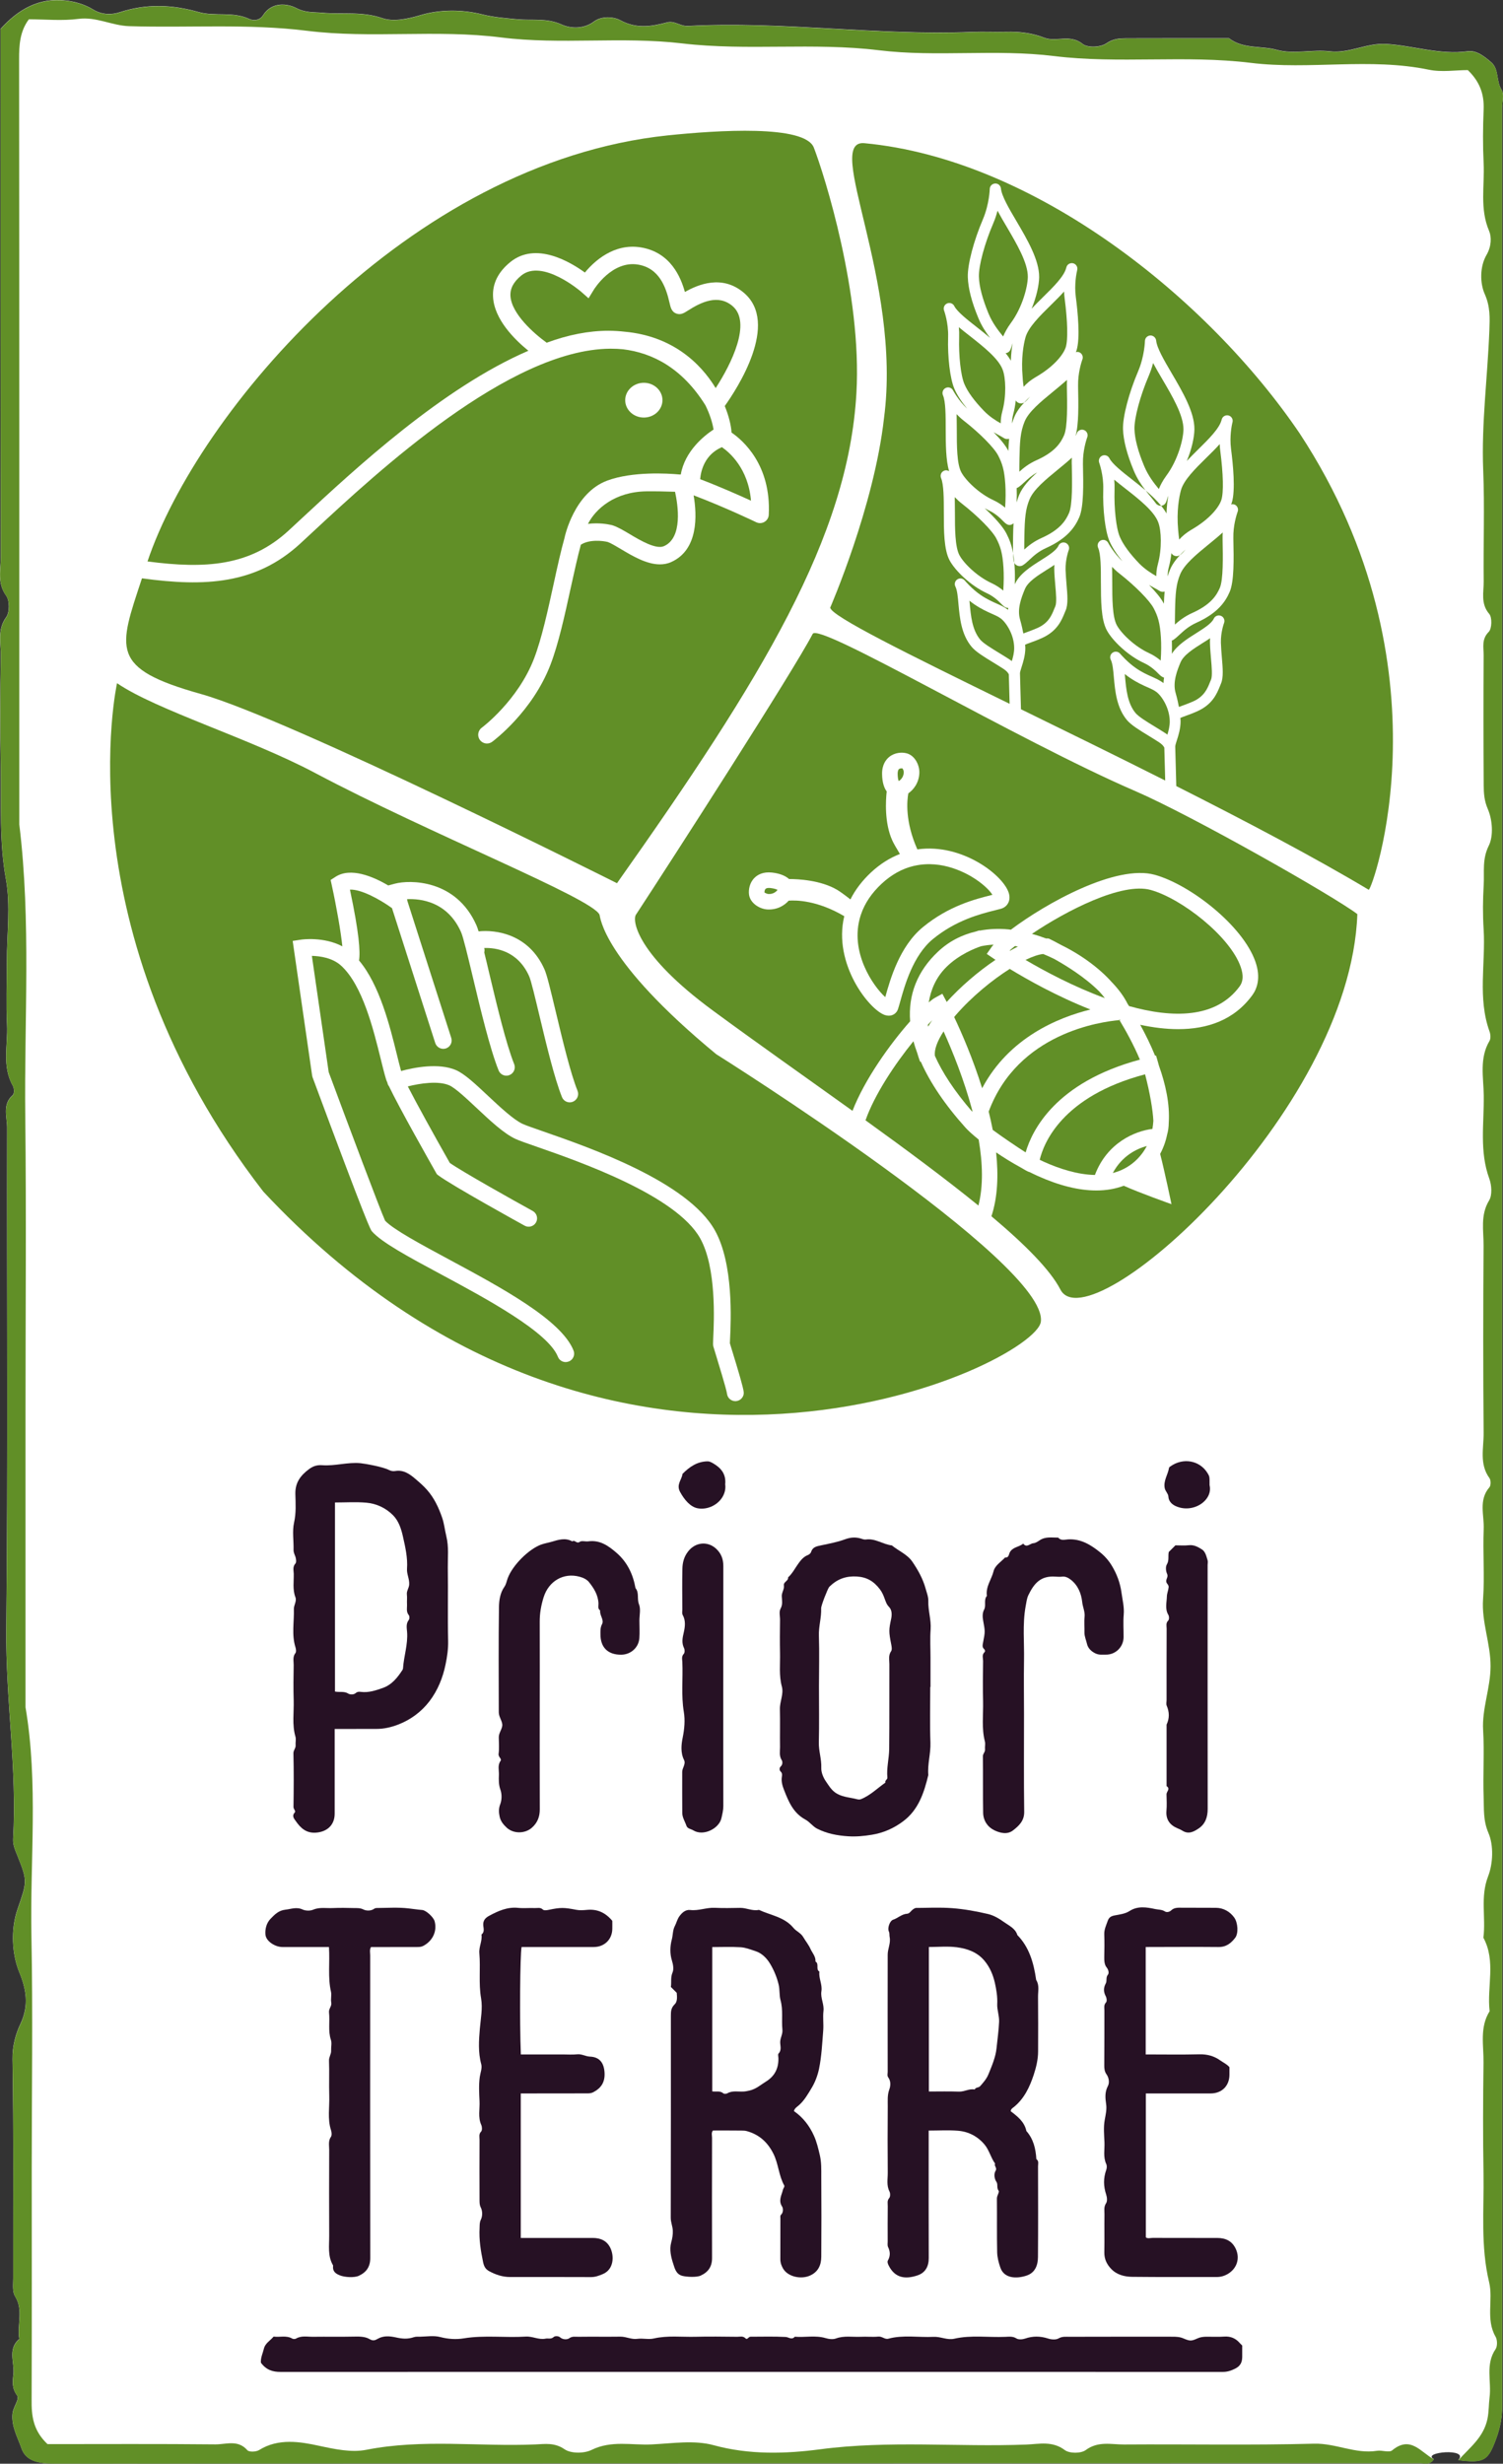
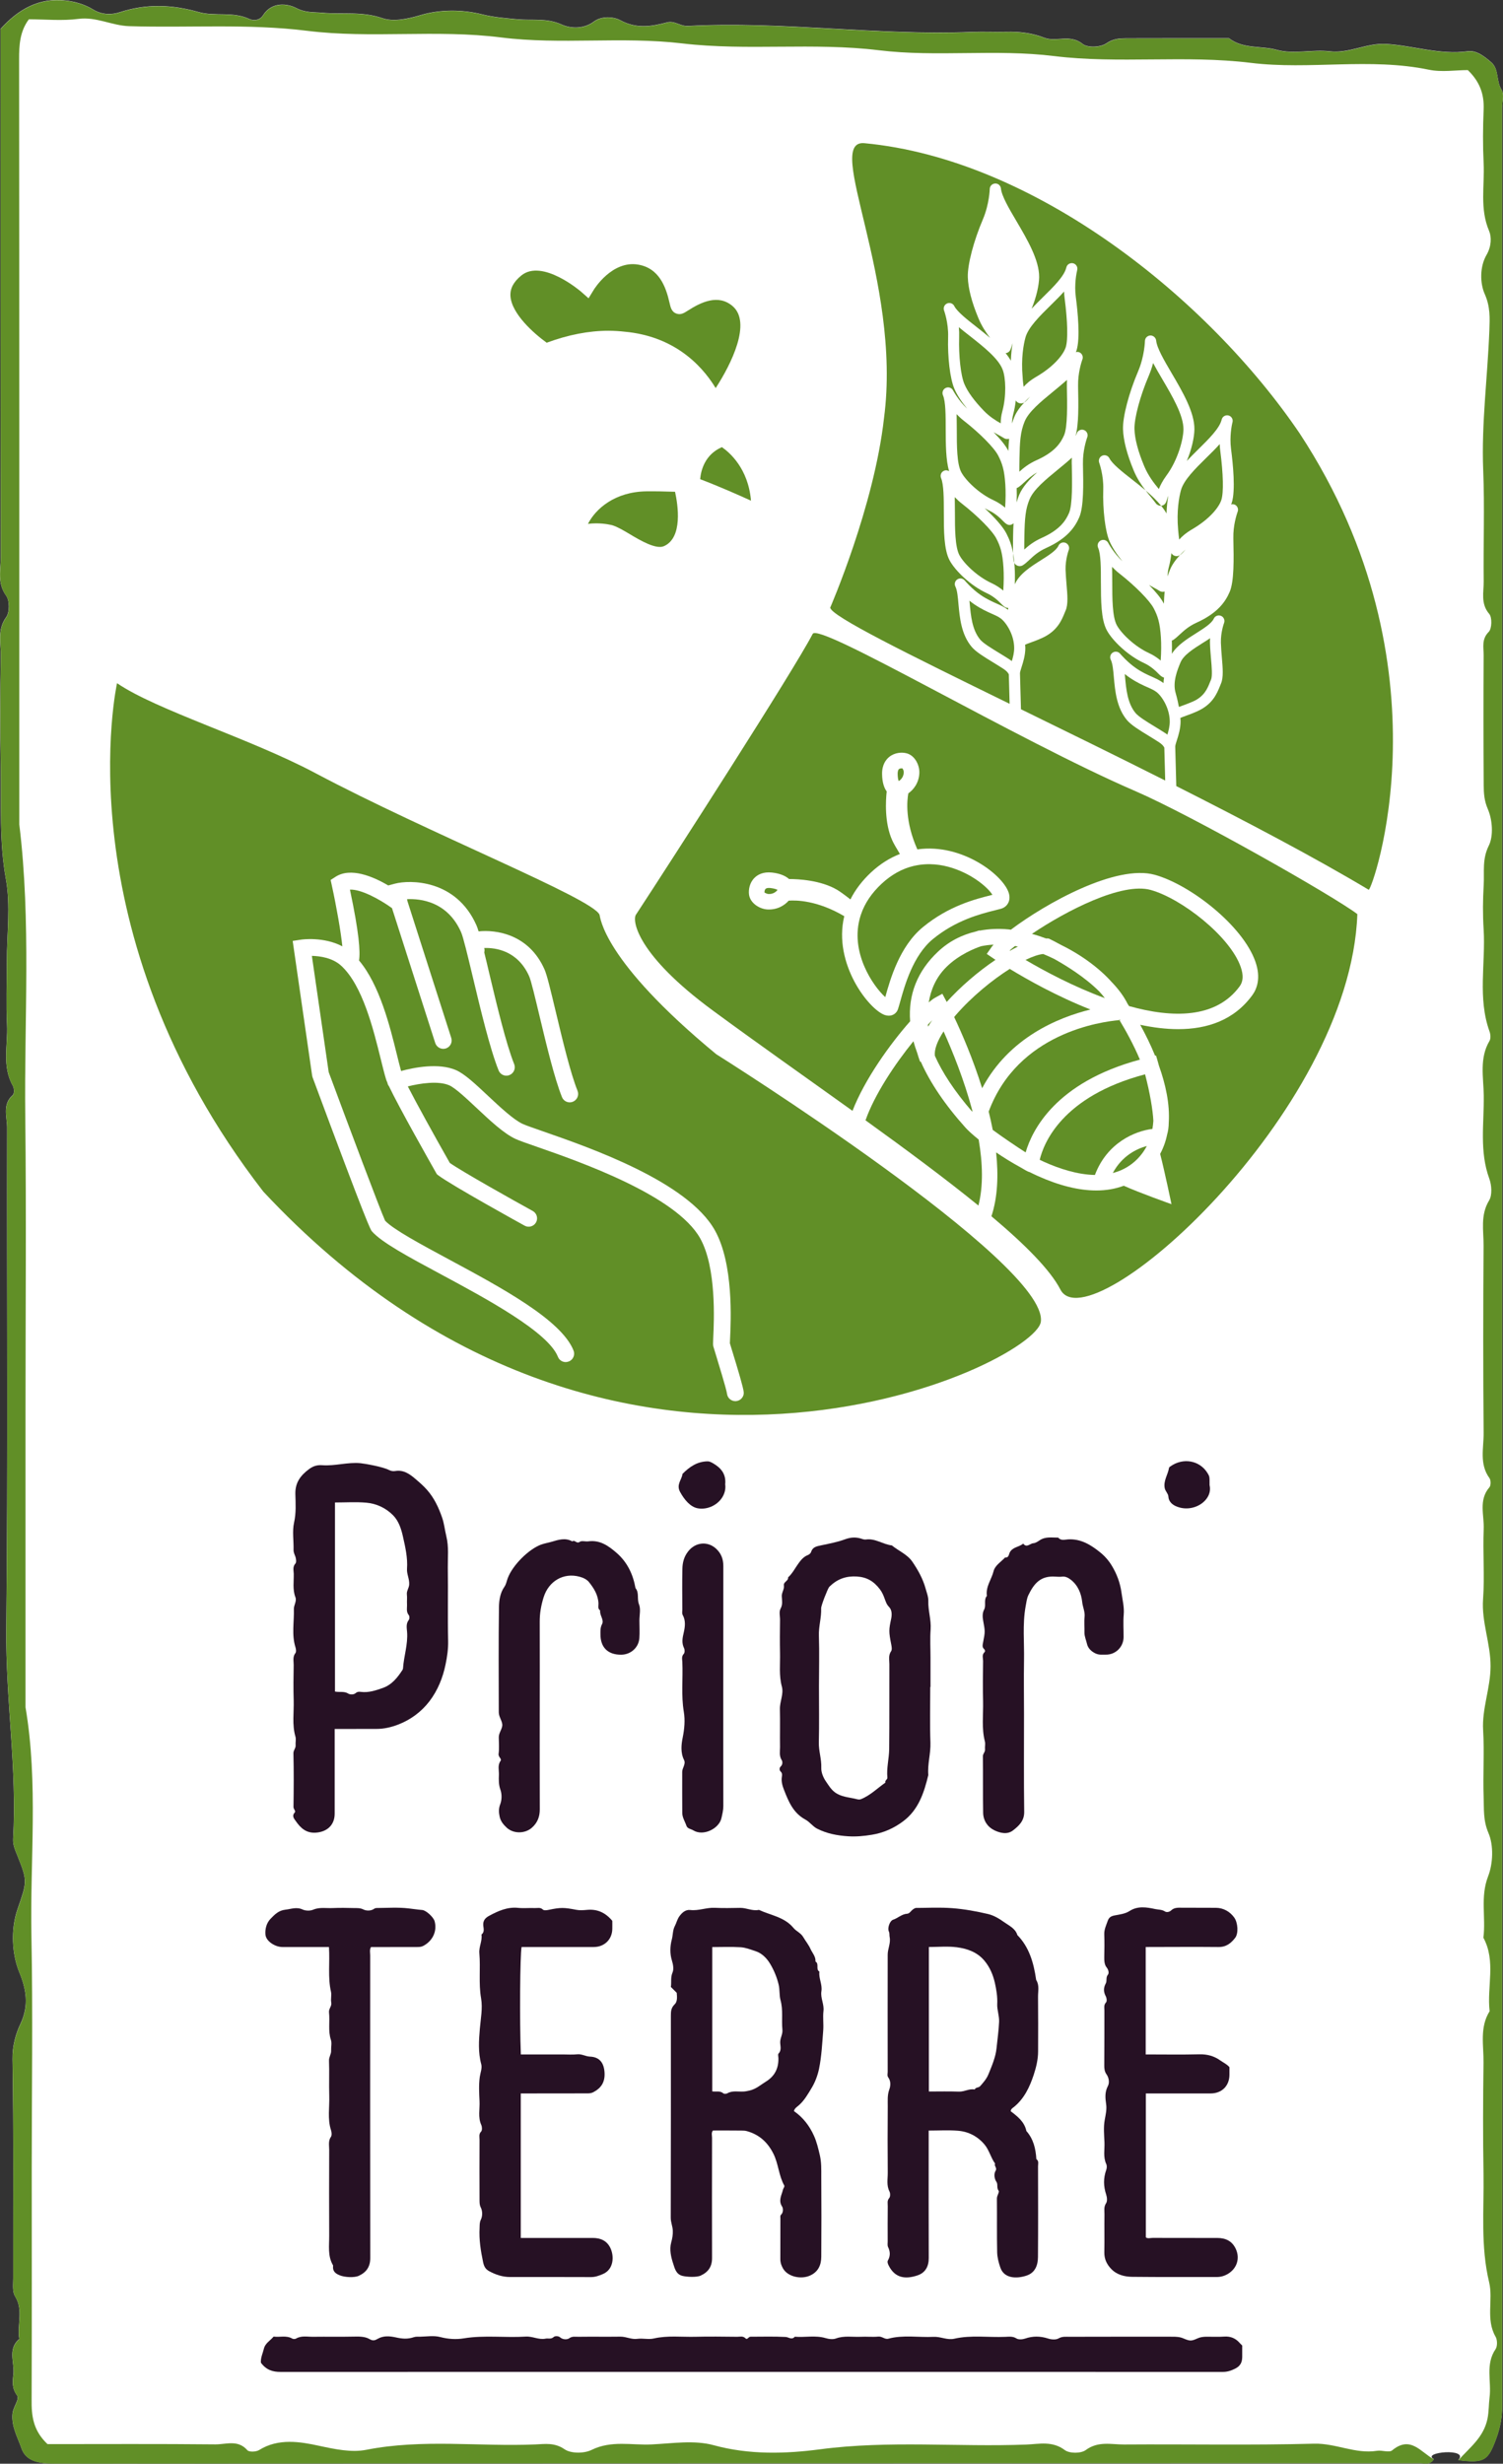
<svg xmlns="http://www.w3.org/2000/svg" xmlns:ns1="http://sodipodi.sourceforge.net/DTD/sodipodi-0.dtd" xmlns:ns2="http://www.inkscape.org/namespaces/inkscape" version="1.1" id="Calque_1" x="0px" y="0px" viewBox="0 0 241.232 395.38" xml:space="preserve" ns1:docname="PRIORITERRE-LOGO.svg" width="241.232" height="395.38" ns2:version="1.0.1 (c497b03c, 2020-09-10)">
  <rect x="0" y="0" width="241.232" height="395.38" fill="#333333" stroke="none" />
  <defs id="defs173" />
  <ns1:namedview pagecolor="#ffffff" bordercolor="#666666" borderopacity="1" objecttolerance="10" gridtolerance="10" guidetolerance="10" ns2:pageopacity="0" ns2:pageshadow="2" ns2:window-width="1440" ns2:window-height="855" id="namedview171" showgrid="false" ns2:zoom="1.1238409" ns2:cx="132.40449" ns2:cy="144.45417" ns2:window-x="0" ns2:window-y="23" ns2:window-maximized="1" ns2:current-layer="Calque_1" />
  <style type="text/css" id="style10">
	.st0{fill:#FFFFFF;}
	.st1{fill:#618F27;}
	.st2{fill:#261124;}
</style>
  <g id="g168" transform="translate(-311.675,-86.45)">
    <g id="g24">
      <g id="g16">
        <g id="g14">
          <path class="st0" d="m 541.81,481.1 c -0.65,1 -1.54,0.63 -2.29,0.63 -73,0.02 -146,0 -219,0.07 -2.34,0 -4.65,-0.23 -5.4,-2.44 -0.59,-1.73 -1.64,-3.46 -1.44,-5.56 0.1,-1.12 1.19,-2.32 0.72,-2.95 -0.84,-1.13 -0.71,-2.25 -0.58,-3.33 0.22,-1.91 -0.98,-4.09 0.95,-5.7 -0.39,-2.26 0.71,-4.63 -0.68,-6.86 -0.46,-0.74 -0.3,-1.93 -0.3,-2.91 -0.02,-11.71 0.09,-23.43 -0.11,-35.14 -0.04,-2.1 0.52,-4.07 1.25,-5.61 1.45,-3.04 0.94,-5.66 -0.18,-8.39 -1.17,-2.87 -1.37,-6.83 -0.29,-9.99 1.53,-4.46 1.67,-4.52 0.04,-8.59 -0.38,-0.94 -0.77,-1.77 -0.72,-2.75 0.65,-11.27 -1.22,-22.43 -1.1,-33.71 0.28,-26.82 0.08,-53.65 0.13,-80.47 0,-1.74 -0.8,-3.71 0.92,-5.22 0.25,-0.22 0.23,-1.09 0.01,-1.47 -1.78,-3.13 -0.79,-6.52 -0.94,-9.78 -0.16,-3.39 -0.03,-6.79 -0.03,-10.19 0,-4.41 0.62,-8.95 -0.15,-13.21 -1.09,-6 -0.72,-11.96 -0.83,-17.94 -0.11,-5.94 -0.09,-11.89 0.01,-17.83 0.04,-2.08 -0.61,-4.24 0.87,-6.27 0.56,-0.77 0.56,-2.66 0,-3.43 -1.48,-2.03 -0.87,-4.19 -0.87,-6.27 -0.05,-28.18 -0.04,-56.37 -0.04,-84.7 2.77,-3.08 6.13,-5.07 10.46,-4.56 1.51,0.18 3.11,0.64 4.39,1.44 1.45,0.9 3.05,0.85 4.26,0.45 4.3,-1.4 8.39,-1.26 12.74,-0.02 2.55,0.72 5.45,-0.14 8.07,1.09 0.65,0.3 1.65,0.29 2.22,-0.6 1.39,-2.18 3.87,-1.9 5.32,-1.15 1.5,0.78 2.8,0.64 4.2,0.76 3.2,0.29 6.39,-0.26 9.64,0.87 1.72,0.59 3.98,0.15 6.14,-0.5 3.06,-0.92 6.71,-0.91 9.83,-0.12 1.92,0.48 3.75,0.61 5.64,0.79 2.38,0.23 4.73,-0.25 7.16,0.85 1.3,0.59 3.44,0.82 5.18,-0.49 1.2,-0.9 3.13,-0.8 4.25,-0.19 2.55,1.39 4.97,1 7.46,0.34 1.25,-0.33 2.13,0.64 3.38,0.57 15.21,-0.8 30.37,1.57 45.58,0.96 1.83,-0.07 3.67,0.02 5.5,-0.02 2.1,-0.05 4.09,0.17 6.11,0.95 1.89,0.73 4.12,-0.64 6.14,0.99 0.8,0.65 2.89,0.55 3.8,-0.08 1.1,-0.76 2.08,-0.81 3.2,-0.82 5.5,-0.02 11,-0.01 16.5,-0.01 2.28,1.77 5.16,1.16 7.71,1.87 2.64,0.73 5.65,-0.1 8.45,0.23 3.17,0.37 5.93,-1.38 9.1,-1.18 4.37,0.27 8.62,1.79 13.09,1.17 1.38,-0.19 2.67,0.85 3.74,1.77 1.28,1.11 0.76,3.01 1.65,4.4 0.46,0.72 0.08,1.98 0.08,3 0,122.92 0,245.84 0.02,368.76 0,1.82 -0.33,3.48 -0.96,5.2 -1.3,3.51 -1.88,3.97 -6.08,3.44 1.84,-2.01 -6.02,-1.28 -3.92,-0.15 z" id="path12" />
        </g>
      </g>
      <g id="g22">
        <g id="g20">
          <path class="st1" d="m 319.3,478.69 c 8.94,0 17.94,-0.05 26.93,0.04 1.7,0.02 3.62,-0.81 5.14,0.93 0.29,0.33 1.42,0.28 1.91,-0.03 3.08,-1.93 6.62,-1.32 9.57,-0.68 2.6,0.56 5.23,1.12 7.62,0.65 9.02,-1.78 18.08,-0.48 27.11,-0.86 1.54,-0.06 3.09,-0.34 4.7,0.77 1.03,0.71 3.14,0.7 4.34,0.11 3.18,-1.57 6.43,-0.73 9.63,-0.88 3.33,-0.16 6.85,-0.73 9.96,0.12 5.73,1.57 11.56,1.39 17.1,0.66 11.06,-1.46 22.09,-0.34 33.11,-0.76 2.03,-0.08 4.16,-0.62 6.15,0.88 0.76,0.57 2.6,0.57 3.37,0 2,-1.48 4.11,-0.88 6.15,-0.89 10.17,-0.07 20.34,0.14 30.5,-0.13 3.48,-0.09 6.63,1.69 10.09,1.14 0.81,-0.13 1.95,0.34 2.45,-0.08 2.95,-2.43 4.58,0.32 6.69,1.45 -0.65,1 -1.54,0.63 -2.29,0.63 -73,0.02 -146,0 -219,0.07 -2.34,0 -4.65,-0.23 -5.4,-2.44 -0.59,-1.73 -1.64,-3.46 -1.44,-5.56 0.1,-1.12 1.19,-2.32 0.72,-2.95 -0.84,-1.13 -0.71,-2.25 -0.58,-3.33 0.22,-1.91 -0.98,-4.09 0.95,-5.7 -0.39,-2.26 0.71,-4.63 -0.68,-6.86 -0.46,-0.74 -0.3,-1.93 -0.3,-2.91 -0.02,-11.71 0.09,-23.43 -0.11,-35.14 -0.04,-2.1 0.52,-4.07 1.25,-5.61 1.45,-3.04 0.94,-5.66 -0.18,-8.39 -1.17,-2.87 -1.37,-6.83 -0.29,-9.99 1.53,-4.46 1.67,-4.52 0.04,-8.59 -0.38,-0.94 -0.77,-1.77 -0.72,-2.75 0.65,-11.27 -1.22,-22.43 -1.1,-33.71 0.28,-26.82 0.08,-53.65 0.13,-80.47 0,-1.74 -0.8,-3.71 0.92,-5.22 0.25,-0.22 0.23,-1.09 0.01,-1.47 -1.78,-3.13 -0.79,-6.52 -0.94,-9.78 -0.16,-3.39 -0.03,-6.79 -0.03,-10.19 0,-4.41 0.62,-8.95 -0.15,-13.21 -1.09,-6 -0.72,-11.96 -0.83,-17.94 -0.11,-5.94 -0.09,-11.89 0.01,-17.83 0.04,-2.08 -0.61,-4.24 0.87,-6.27 0.56,-0.77 0.56,-2.66 0,-3.43 -1.48,-2.03 -0.87,-4.19 -0.87,-6.27 -0.05,-28.18 -0.04,-56.37 -0.04,-84.7 2.77,-3.08 6.13,-5.07 10.46,-4.56 1.51,0.18 3.11,0.64 4.39,1.44 1.45,0.9 3.05,0.85 4.26,0.45 4.3,-1.4 8.39,-1.26 12.74,-0.02 2.55,0.72 5.45,-0.14 8.07,1.09 0.65,0.3 1.65,0.29 2.22,-0.6 1.39,-2.18 3.87,-1.9 5.32,-1.15 1.5,0.78 2.8,0.64 4.2,0.76 3.2,0.29 6.39,-0.26 9.64,0.87 1.72,0.59 3.98,0.15 6.14,-0.5 3.06,-0.92 6.71,-0.91 9.83,-0.12 1.92,0.48 3.75,0.61 5.64,0.79 2.38,0.23 4.73,-0.25 7.16,0.85 1.3,0.59 3.44,0.82 5.18,-0.49 1.2,-0.9 3.13,-0.8 4.25,-0.19 2.55,1.39 4.97,1 7.46,0.34 1.25,-0.33 2.13,0.64 3.38,0.57 15.21,-0.8 30.37,1.57 45.58,0.96 1.83,-0.07 3.67,0.02 5.5,-0.02 2.1,-0.05 4.09,0.17 6.11,0.95 1.89,0.73 4.12,-0.64 6.14,0.99 0.8,0.65 2.89,0.55 3.8,-0.08 1.1,-0.76 2.08,-0.81 3.2,-0.82 5.5,-0.02 11,-0.01 16.5,-0.01 2.28,1.77 5.16,1.16 7.71,1.87 2.64,0.73 5.65,-0.1 8.45,0.23 3.17,0.37 5.93,-1.38 9.1,-1.18 4.37,0.27 8.62,1.79 13.09,1.17 1.38,-0.19 2.67,0.85 3.74,1.77 1.28,1.11 0.76,3.01 1.65,4.4 0.46,0.72 0.08,1.98 0.08,3 0,122.92 0,245.84 0.02,368.76 0,1.82 -0.33,3.48 -0.96,5.2 -1.3,3.51 -1.88,3.97 -6.08,3.44 1.83,-2.05 4.07,-3.66 4.68,-6.68 0.23,-1.16 0.19,-2.27 0.33,-3.4 0.33,-2.58 -0.71,-5.31 0.97,-7.76 0.31,-0.46 0.29,-1.48 0,-1.98 -1.62,-2.8 -0.36,-5.93 -1.04,-8.75 -1.39,-5.79 -0.81,-11.61 -0.9,-17.42 -0.1,-5.94 -0.08,-11.88 0,-17.83 0.04,-2.77 -0.65,-5.65 0.98,-8.24 -0.46,-3.92 1.05,-8.02 -1,-11.8 0.42,-3.26 -0.53,-6.53 0.76,-9.86 0.8,-2.06 0.9,-4.98 0.05,-6.95 -0.87,-2.03 -0.7,-3.86 -0.77,-5.78 -0.13,-3.56 0.13,-7.14 -0.08,-10.69 -0.21,-3.51 1.18,-6.75 1.19,-10.28 0.01,-3.69 -1.47,-7.09 -1.2,-10.79 0.27,-3.72 -0.06,-7.47 0.1,-11.2 0.1,-2.25 -0.86,-4.68 0.92,-6.74 0.25,-0.29 0.24,-1.15 0,-1.47 -1.65,-2.26 -0.91,-4.83 -0.93,-7.24 -0.09,-10.02 -0.08,-20.03 -0.01,-30.05 0.02,-2.42 -0.55,-4.91 0.89,-7.27 0.52,-0.86 0.41,-2.45 0.03,-3.49 -1.61,-4.38 -0.83,-8.9 -0.89,-13.35 -0.04,-2.92 -0.73,-5.98 0.92,-8.76 0.22,-0.37 0.17,-1.05 0.01,-1.5 -1.94,-5.37 -0.62,-10.93 -0.95,-16.4 -0.15,-2.37 -0.13,-4.76 0.01,-7.13 0.12,-2.09 -0.27,-4.12 0.81,-6.29 0.79,-1.59 0.59,-4.18 -0.15,-5.89 -0.58,-1.34 -0.65,-2.53 -0.66,-3.79 -0.05,-6.96 -0.05,-13.92 -0.01,-20.88 0.01,-1.27 -0.37,-2.57 0.82,-3.77 0.51,-0.51 0.56,-2.31 0.08,-2.87 -1.42,-1.66 -0.87,-3.5 -0.89,-5.25 -0.07,-5.94 0.16,-11.89 -0.08,-17.82 -0.3,-7.55 0.71,-15 0.99,-22.5 0.07,-1.89 0.16,-3.75 -0.75,-5.78 -0.75,-1.69 -0.83,-4.35 0.31,-6.3 0.77,-1.33 0.81,-2.85 0.39,-3.83 -1.52,-3.57 -0.7,-7.22 -0.87,-10.83 -0.14,-2.88 -0.12,-5.77 0,-8.66 0.1,-2.45 -0.63,-4.47 -2.54,-6.31 -1.97,0 -4.19,0.37 -6.25,-0.06 -9.5,-1.97 -19.14,0.06 -28.58,-1.1 -10.55,-1.29 -21.16,0.19 -31.58,-1.09 -9.42,-1.16 -18.81,0.2 -28.1,-0.93 -10.55,-1.29 -21.15,0.13 -31.58,-1.1 -9.75,-1.15 -19.49,0.25 -29.09,-0.96 -10.39,-1.31 -20.83,0.21 -31.08,-1.06 -9.58,-1.19 -19.08,-0.45 -28.61,-0.75 -2.77,-0.09 -5.23,-1.53 -8.09,-1.17 -2.62,0.34 -5.32,0.07 -7.99,0.07 -1.44,1.92 -1.58,4.11 -1.57,6.45 0.04,40.92 0.03,81.83 0.03,122.75 1.91,15.61 0.78,31.3 0.96,46.95 0.18,15.79 0.04,31.58 0.04,47.37 0,15.79 0,31.58 0,47.37 2.07,12.2 0.71,24.51 0.95,36.76 0.24,12.39 0.05,24.79 0.05,37.18 0,12.39 0.03,24.79 -0.02,37.18 -0.02,2.53 0.19,4.9 2.55,7.13 z" id="path18" />
        </g>
      </g>
    </g>
    <g id="g56">
      <g id="g52">
        <path class="st2" d="m 460.76,422.1 c 1.7,0 3.27,-0.04 4.83,0.02 0.87,0.03 1.65,-0.52 2.52,-0.34 0.16,-0.39 0.62,-0.25 0.88,-0.54 0.53,-0.6 1.03,-1.16 1.35,-1.95 0.55,-1.35 1.14,-2.74 1.28,-4.14 0.14,-1.4 0.35,-2.82 0.41,-4.24 0.04,-0.98 -0.34,-1.9 -0.3,-2.84 0.06,-1.19 -0.14,-2.35 -0.39,-3.46 -0.29,-1.26 -0.81,-2.49 -1.68,-3.52 -1.16,-1.38 -2.76,-1.92 -4.42,-2.14 -1.47,-0.19 -2.99,-0.04 -4.48,-0.04 z m -0.03,6.27 V 430 c 0,6.27 -0.02,12.53 0.01,18.8 0.01,1.38 -0.55,2.39 -1.81,2.81 -2,0.67 -3.62,0.39 -4.61,-1.56 -0.16,-0.31 -0.26,-0.62 -0.13,-0.85 0.41,-0.73 0.37,-1.41 0.02,-2.14 -0.12,-0.26 -0.06,-0.61 -0.06,-0.91 0,-1.88 -0.02,-3.76 0.01,-5.64 0.01,-0.44 -0.14,-0.89 0.24,-1.32 0.18,-0.21 0.18,-0.76 0.04,-1.04 -0.51,-0.98 -0.27,-2.01 -0.28,-3.02 -0.03,-3.55 -0.03,-7.1 0,-10.65 0.01,-0.9 -0.09,-1.79 0.25,-2.71 0.2,-0.54 0.28,-1.32 -0.17,-1.93 -0.2,-0.28 -0.09,-0.6 -0.09,-0.9 -0.01,-6.27 -0.01,-12.53 0,-18.8 0,-0.96 0.52,-1.86 0.31,-2.85 -0.06,-0.29 0.02,-0.57 -0.13,-0.89 -0.25,-0.52 0.16,-1.69 0.67,-1.86 0.79,-0.26 1.39,-0.91 2.27,-0.97 0.53,-0.04 0.62,-0.67 1.37,-0.93 1.76,0 3.85,-0.12 5.92,0.04 1.92,0.15 3.84,0.5 5.71,0.94 0.92,0.22 1.8,0.75 2.58,1.31 0.79,0.57 1.79,0.99 2.11,2.06 1.86,1.9 2.62,4.37 3.02,7.21 0.55,0.85 0.29,1.79 0.3,2.69 0.03,2.92 0.02,5.85 0.01,8.77 0,1.3 -0.32,2.6 -0.71,3.78 -0.63,1.9 -1.5,3.78 -3.14,5.12 -0.22,0.18 -0.54,0.34 -0.54,0.71 1.12,0.85 2.2,1.7 2.51,3.17 1.14,1.29 1.5,2.85 1.6,4.51 0.44,0.3 0.27,0.75 0.27,1.14 0.01,4.86 0.03,9.71 -0.01,14.57 -0.01,1.29 -0.43,2.5 -1.8,2.97 -1.62,0.55 -3.64,0.5 -4.24,-1.28 -0.27,-0.78 -0.49,-1.62 -0.51,-2.45 -0.06,-2.87 -0.01,-5.74 -0.04,-8.62 -0.01,-0.48 0.43,-1.05 0.28,-1.24 -0.37,-0.48 -0.08,-1.04 -0.35,-1.43 -0.4,-0.58 -0.4,-1.36 -0.16,-1.75 0.33,-0.54 -0.28,-0.81 -0.06,-1.19 -0.69,-0.95 -0.94,-2.15 -1.69,-3.05 -1.09,-1.31 -2.56,-2.08 -4.23,-2.22 -1.55,-0.13 -3.12,-0.03 -4.74,-0.03" id="path26" />
        <path class="st2" d="m 425.99,422.08 c 0.62,0.09 1.26,-0.14 1.79,0.32 0.12,0.1 0.45,0.09 0.61,0 0.86,-0.5 1.8,-0.23 2.7,-0.3 0.29,-0.02 0.58,-0.09 0.87,-0.15 1.06,-0.24 1.82,-0.93 2.69,-1.47 1.38,-0.86 1.99,-2.11 1.96,-3.71 0,-0.26 -0.11,-0.63 0.02,-0.76 0.57,-0.6 0.23,-1.29 0.27,-1.93 0.04,-0.66 0.42,-1.21 0.35,-1.91 -0.16,-1.57 0.14,-3.15 -0.3,-4.73 -0.22,-0.8 -0.1,-1.68 -0.31,-2.53 -0.29,-1.2 -0.77,-2.33 -1.38,-3.34 -0.51,-0.85 -1.3,-1.66 -2.28,-1.98 -0.78,-0.25 -1.58,-0.58 -2.39,-0.64 -1.54,-0.1 -3.09,-0.03 -4.6,-0.03 z m -5.7,-15.82 c -0.3,-0.3 -0.59,-0.59 -0.94,-0.94 0.12,-0.74 -0.08,-1.51 0.27,-2.33 0.22,-0.52 0.1,-1.26 -0.11,-1.94 -0.33,-1.08 -0.3,-2.25 -0.01,-3.34 0.19,-0.71 0.13,-1.47 0.48,-2.15 0.27,-0.51 0.39,-1.11 0.73,-1.57 0.41,-0.57 0.98,-1.11 1.75,-1.02 1.35,0.16 2.61,-0.42 3.95,-0.35 1.35,0.07 2.72,0.03 4.07,0.01 1.02,-0.01 1.97,0.55 3,0.32 1.89,0.88 4.1,1.14 5.54,2.89 0.46,0.56 1.18,0.79 1.59,1.5 0.36,0.62 0.85,1.21 1.15,1.88 0.3,0.66 0.86,1.22 0.8,2.02 0.64,0.37 -0.01,1.25 0.63,1.62 -0.14,1.08 0.5,2.07 0.32,3.16 -0.17,1.07 0.46,2.06 0.33,3.16 -0.12,1.03 0.04,2.09 -0.04,3.13 -0.16,2.06 -0.26,4.14 -0.67,6.15 -0.22,1.04 -0.62,2.14 -1.2,3.09 -0.59,0.98 -1.16,1.99 -2.04,2.76 -0.3,0.26 -0.68,0.48 -0.79,0.93 1.47,1.02 2.5,2.37 3.22,3.97 0.44,0.98 0.68,2.02 0.93,3.07 0.28,1.18 0.24,2.33 0.24,3.49 0.03,4.28 0.03,8.57 0,12.85 -0.01,1.31 -0.47,2.4 -1.77,3 -1.44,0.67 -3.55,0.23 -4.34,-1.07 -0.26,-0.42 -0.46,-0.96 -0.46,-1.53 0.01,-2.19 0,-4.39 0.01,-6.58 0,-0.19 -0.07,-0.4 0.12,-0.58 0.38,-0.39 0.33,-1.03 0.15,-1.3 -0.64,-0.98 -0.06,-1.83 0.14,-2.71 0.05,-0.21 0.31,-0.47 0.2,-0.68 -0.88,-1.59 -0.92,-3.46 -1.73,-5.08 -0.91,-1.83 -2.26,-3.07 -4.25,-3.63 -0.31,-0.09 -0.6,-0.08 -0.9,-0.09 -1.51,-0.02 -3.03,-0.01 -4.56,-0.01 -0.29,0.36 -0.14,0.79 -0.14,1.18 -0.01,6.42 -0.02,12.85 0,19.27 0.01,1.39 -0.61,2.27 -1.82,2.83 -0.66,0.31 -2.27,0.22 -2.96,0.04 -1.02,-0.27 -1.21,-1.22 -1.44,-1.9 -0.36,-1.08 -0.65,-2.3 -0.34,-3.44 0.18,-0.65 0.29,-1.27 0.26,-1.92 -0.03,-0.69 -0.33,-1.33 -0.33,-2.06 0.03,-10.81 0.02,-21.62 0.02,-32.43 0,-0.68 0.03,-1.26 0.6,-1.81 0.47,-0.44 0.4,-1.2 0.34,-1.86" id="path28" />
        <path class="st2" d="m 395.26,422.41 v 23.19 h 1.67 c 3.29,0 6.58,0 9.87,0 1.24,0 2.27,0.43 2.83,1.59 0.65,1.33 0.57,3.49 -1.23,4.22 -0.61,0.25 -1.17,0.47 -1.85,0.47 -4.33,-0.02 -8.67,-0.01 -13,-0.01 -1.21,0 -2.32,-0.37 -3.37,-0.94 -0.55,-0.3 -0.81,-0.71 -0.96,-1.41 -0.39,-1.84 -0.68,-3.67 -0.57,-5.55 0.02,-0.44 -0.02,-0.85 0.21,-1.32 0.27,-0.56 0.27,-1.37 -0.02,-1.94 -0.21,-0.42 -0.19,-0.78 -0.2,-1.17 -0.01,-3.24 -0.02,-6.47 0,-9.71 0,-0.44 -0.15,-0.89 0.26,-1.31 0.18,-0.19 0.16,-0.75 0.02,-1.05 -0.56,-1.24 -0.22,-2.53 -0.28,-3.8 -0.06,-1.3 -0.14,-2.63 0.04,-3.91 0.1,-0.69 0.41,-1.41 0.23,-2.06 -0.51,-1.88 -0.38,-3.8 -0.22,-5.67 0.14,-1.63 0.47,-3.29 0.2,-4.88 -0.42,-2.42 -0.07,-4.84 -0.28,-7.24 -0.09,-1.05 0.5,-1.98 0.34,-3 0.52,-0.39 0.34,-0.96 0.29,-1.44 -0.07,-0.8 0.32,-1.23 0.95,-1.57 1.45,-0.78 2.92,-1.45 4.65,-1.27 0.88,0.09 1.77,-0.01 2.66,0.03 0.44,0.02 0.9,-0.16 1.32,0.25 0.16,0.16 0.61,0.1 0.9,0.04 1.96,-0.41 2.47,-0.39 4.45,-0.01 0.55,0.11 1.15,0.06 1.72,0.01 1.65,-0.16 2.96,0.44 4.06,1.76 0,0.38 0.01,0.84 0,1.3 -0.02,1.67 -1.26,2.9 -2.97,2.9 -3.86,0.01 -7.73,0 -11.59,0 -0.25,1.28 -0.33,11.81 -0.12,17.24 h 6.69 c 0.78,0 1.57,0.06 2.35,-0.02 0.74,-0.08 1.34,0.34 2.06,0.37 1.57,0.06 2.28,1.05 2.34,2.68 0.05,1.43 -0.54,2.36 -1.79,3.02 -0.42,0.22 -0.78,0.2 -1.17,0.2 -3.19,0.01 -6.37,0.01 -9.56,0.01 z" id="path30" />
        <path class="st2" d="m 495.56,398.91 v 17.24 c 2.9,0 5.77,0.05 8.63,-0.02 1.26,-0.03 2.38,0.29 3.35,0.99 0.44,0.32 0.97,0.53 1.46,1.07 0,0.32 0,0.78 0,1.23 -0.01,1.78 -1.22,2.99 -3.03,2.99 -3.44,0 -6.88,0 -10.39,0 v 23.09 c 0.29,0.25 0.73,0.09 1.12,0.09 3.45,0.02 6.89,0 10.34,0.01 1.34,0.01 2.4,0.47 3,1.8 0.68,1.52 0.14,3.12 -1.29,3.97 -0.6,0.35 -1.17,0.5 -1.84,0.5 -4.49,-0.01 -8.98,0.02 -13.48,-0.03 -1.24,-0.01 -2.48,-0.31 -3.39,-1.25 -0.7,-0.72 -1.14,-1.59 -1.12,-2.67 0.04,-2.04 -0.01,-4.08 0.02,-6.11 0.01,-0.59 -0.14,-1.18 0.26,-1.78 0.22,-0.32 0.16,-0.95 0.02,-1.38 -0.45,-1.34 -0.47,-2.65 0.01,-3.98 0.1,-0.28 0.12,-0.67 0,-0.93 -0.53,-1.14 -0.24,-2.32 -0.29,-3.48 -0.05,-1.2 -0.17,-2.43 0.04,-3.59 0.15,-0.85 0.36,-1.7 0.23,-2.54 -0.15,-1.03 -0.23,-1.94 0.29,-2.93 0.26,-0.49 0.19,-1.28 -0.25,-1.89 -0.29,-0.41 -0.35,-0.9 -0.34,-1.43 0.03,-2.92 0.01,-5.85 0.02,-8.78 0,-0.44 -0.13,-0.89 0.27,-1.31 0.15,-0.16 0.12,-0.67 -0.07,-1.02 -0.35,-0.66 -0.36,-1.33 0.02,-2.01 0.24,-0.43 -0.04,-0.97 0.36,-1.43 0.17,-0.2 0.11,-0.73 -0.21,-1.13 -0.38,-0.46 -0.4,-1.1 -0.39,-1.72 0.03,-1.2 0.04,-2.4 0,-3.6 -0.03,-0.78 0.3,-1.43 0.54,-2.13 0.21,-0.6 0.53,-0.8 1.18,-0.92 0.79,-0.15 1.63,-0.24 2.36,-0.71 1.29,-0.83 2.72,-0.6 4.1,-0.3 0.51,0.11 1.07,0.06 1.57,0.39 0.21,0.14 0.67,0.13 0.99,-0.18 0.52,-0.5 1.2,-0.43 1.86,-0.42 1.78,0.01 3.55,-0.01 5.33,0.01 1.17,0.01 2.22,0.58 2.93,1.56 0.58,0.81 0.72,2.53 0.14,3.27 -0.66,0.85 -1.44,1.48 -2.68,1.46 -3.84,-0.04 -7.7,0 -11.67,0" id="path32" />
        <path class="st2" d="m 364.47,398.91 c -2.58,0 -5.03,0.01 -7.49,0 -1.13,0 -2.6,-0.91 -2.7,-1.98 -0.08,-0.85 0.14,-1.85 0.82,-2.55 0.66,-0.68 1.29,-1.34 2.38,-1.46 0.93,-0.1 1.78,-0.48 2.76,-0.03 0.48,0.22 1.2,0.24 1.67,0.04 1.06,-0.45 2.12,-0.22 3.18,-0.27 1.15,-0.05 2.3,-0.03 3.45,0 0.49,0.01 0.95,-0.03 1.47,0.23 0.44,0.22 1.2,0.27 1.76,-0.14 0.11,-0.08 0.28,-0.1 0.43,-0.1 1.67,-0.01 3.36,-0.13 5.01,0.06 0.73,0.08 1.48,0.2 2.23,0.26 0.63,0.05 1.81,1.15 1.99,1.8 0.44,1.6 -0.32,3.16 -1.8,3.95 -0.36,0.19 -0.68,0.19 -1.02,0.19 -2.45,0.01 -4.91,0.01 -7.39,0.01 -0.26,0.42 -0.13,0.9 -0.13,1.34 -0.01,16.19 -0.01,32.39 0.01,48.58 0,1.39 -0.62,2.27 -1.83,2.83 -0.73,0.34 -2.28,0.25 -3.08,-0.08 -0.69,-0.28 -1.13,-0.65 -1.06,-1.44 0,-0.05 0.02,-0.12 0,-0.15 -0.89,-1.5 -0.61,-3.15 -0.62,-4.76 -0.02,-4.6 -0.02,-9.19 0,-13.79 0,-0.69 -0.18,-1.41 0.28,-2.08 0.17,-0.25 0.12,-0.74 0.01,-1.07 -0.59,-1.82 -0.22,-3.68 -0.28,-5.52 -0.06,-1.88 0.03,-3.76 -0.04,-5.64 -0.02,-0.59 0.37,-1.03 0.34,-1.6 -0.03,-0.57 0.14,-1.2 -0.03,-1.71 -0.49,-1.47 -0.14,-2.96 -0.31,-4.42 -0.07,-0.61 0.48,-0.99 0.36,-1.6 -0.11,-0.55 0.08,-1.17 -0.04,-1.71 -0.54,-2.36 -0.16,-4.74 -0.33,-7.19" id="path34" />
        <path class="st2" d="m 365.43,357.91 c 0.75,0.16 1.46,-0.09 2.14,0.33 0.26,0.17 0.86,0.21 1.18,-0.07 0.29,-0.25 0.57,-0.24 0.86,-0.2 1.24,0.15 2.36,-0.23 3.5,-0.63 1.46,-0.52 2.35,-1.65 3.16,-2.89 0.05,-0.08 0.09,-0.18 0.09,-0.27 0.13,-1.96 0.81,-3.85 0.65,-5.85 -0.05,-0.63 -0.2,-1.31 0.28,-1.92 0.13,-0.16 0.13,-0.6 0,-0.75 -0.46,-0.55 -0.26,-1.17 -0.29,-1.76 -0.03,-0.52 0.04,-1.05 -0.02,-1.56 -0.07,-0.58 0.33,-1.02 0.37,-1.59 0.06,-0.9 -0.41,-1.68 -0.35,-2.53 0.13,-1.78 -0.28,-3.51 -0.66,-5.21 -0.27,-1.22 -0.69,-2.49 -1.58,-3.39 -1.16,-1.17 -2.67,-1.88 -4.31,-2.02 -1.65,-0.14 -3.32,-0.03 -5.01,-0.03 v 30.34 z m -0.04,6.01 c 0,4.63 0,9.11 0,13.6 0,1.81 -1.21,2.91 -3.01,3.04 -1.57,0.11 -2.47,-0.76 -3.24,-1.87 -0.24,-0.35 -0.68,-0.8 -0.16,-1.36 0.22,-0.24 -0.21,-0.54 -0.2,-0.9 0.04,-2.87 0.06,-5.74 -0.01,-8.61 -0.01,-0.51 0.39,-0.81 0.35,-1.28 -0.04,-0.47 0.1,-0.97 -0.03,-1.4 -0.56,-1.93 -0.22,-3.89 -0.28,-5.83 -0.06,-1.88 -0.03,-3.76 0,-5.64 0.01,-0.64 -0.2,-1.31 0.28,-1.93 0.15,-0.2 0.1,-0.63 0.01,-0.92 -0.64,-2.02 -0.2,-4.09 -0.26,-6.14 -0.02,-0.61 0.49,-1.28 0.25,-1.9 -0.48,-1.25 -0.24,-2.53 -0.27,-3.79 -0.02,-0.53 -0.2,-1.1 0.27,-1.62 0.18,-0.2 0.11,-0.73 0.01,-1.06 -0.12,-0.37 -0.32,-0.69 -0.31,-1.13 0.04,-1.46 -0.23,-2.98 0.08,-4.37 0.35,-1.55 0.25,-3.07 0.21,-4.58 -0.05,-1.85 0.84,-3.01 2.22,-4.03 0.67,-0.49 1.31,-0.67 2.11,-0.61 2.05,0.15 4.07,-0.52 6.14,-0.32 0.71,0.07 3.57,0.57 4.56,1.09 0.37,0.19 0.7,0.21 1.02,0.16 1.34,-0.22 2.33,0.51 3.23,1.28 0.62,0.53 1.25,1.07 1.81,1.7 1.18,1.32 1.89,2.85 2.46,4.48 0.34,0.98 0.44,2.02 0.68,3.01 0.42,1.7 0.22,3.37 0.24,5.05 0.06,3.91 -0.04,7.83 0.05,11.74 0.03,1.29 -0.16,2.57 -0.41,3.77 -0.43,2.13 -1.26,4.19 -2.61,5.95 -1.31,1.7 -3.05,2.97 -5.02,3.72 -1.07,0.41 -2.26,0.7 -3.48,0.69 -2.19,0 -4.38,0.01 -6.69,0.01" id="path36" />
        <path class="st2" d="m 443.12,357.13 c 0,2.98 0.05,5.96 -0.02,8.93 -0.04,1.39 0.45,2.7 0.39,4.1 -0.03,0.72 0.32,1.56 0.74,2.17 0.5,0.71 0.92,1.49 1.79,1.98 1.04,0.58 2.16,0.6 3.24,0.89 0.19,0.05 0.44,0.06 0.61,-0.02 1.49,-0.6 2.62,-1.75 3.91,-2.65 -0.13,-0.36 0.35,-0.48 0.32,-0.81 -0.15,-1.54 0.27,-3.05 0.29,-4.57 0.05,-4.54 0.01,-9.09 0.03,-13.63 0,-0.69 -0.19,-1.41 0.28,-2.08 0.17,-0.25 0.09,-0.72 0.02,-1.08 -0.41,-2.09 -0.39,-2.33 -0.01,-4.14 0.13,-0.64 0.13,-1.4 -0.33,-1.87 -0.43,-0.43 -0.56,-0.93 -0.75,-1.43 -0.19,-0.51 -0.39,-0.97 -0.74,-1.43 -1,-1.31 -2.11,-1.94 -3.7,-2.04 -1.66,-0.1 -3.05,0.37 -4.24,1.5 -0.08,0.07 -0.16,0.14 -0.22,0.22 -0.25,0.37 -1.28,2.94 -1.26,3.39 0.06,1.49 -0.42,2.91 -0.36,4.42 0.09,2.71 0.01,5.43 0.01,8.15 m 17.86,0.05 c 0,2.98 -0.08,5.96 0.03,8.93 0.06,1.76 -0.49,3.45 -0.34,5.2 -0.68,2.83 -1.57,5.57 -4.02,7.41 -1.49,1.12 -3.15,1.87 -5.06,2.18 -1.27,0.21 -2.53,0.32 -3.79,0.24 -1.72,-0.11 -3.4,-0.42 -4.97,-1.22 -0.73,-0.37 -1.16,-1.06 -1.89,-1.46 -1.92,-1.04 -2.67,-2.8 -3.44,-4.79 -0.25,-0.64 -0.45,-1.33 -0.34,-2.06 0.04,-0.28 0.1,-0.59 -0.19,-0.86 -0.23,-0.22 -0.23,-0.59 0.02,-0.82 0.33,-0.32 0.29,-0.79 0.15,-1.01 -0.43,-0.68 -0.27,-1.39 -0.27,-2.08 -0.03,-2.04 0.03,-4.07 -0.02,-6.11 -0.03,-1.23 0.64,-2.41 0.31,-3.63 -0.48,-1.78 -0.25,-3.57 -0.29,-5.36 -0.04,-1.77 -0.02,-3.55 0,-5.33 0.01,-0.61 -0.2,-1.29 0.1,-1.83 0.36,-0.66 0.21,-1.31 0.18,-1.95 -0.03,-0.64 0.44,-1.13 0.34,-1.75 -0.09,-0.59 0.75,-0.7 0.67,-1.29 0.72,-0.64 1.13,-1.51 1.69,-2.27 0.37,-0.51 0.81,-1.05 1.48,-1.31 0.22,-0.08 0.47,-0.3 0.53,-0.5 0.25,-0.83 0.93,-0.91 1.61,-1.06 1.29,-0.28 2.6,-0.51 3.83,-0.97 0.97,-0.36 1.85,-0.38 2.77,-0.05 0.21,0.07 0.4,0.1 0.59,0.08 1.51,-0.21 2.74,0.79 4.16,0.95 1.08,0.89 2.48,1.43 3.29,2.62 0.9,1.32 1.69,2.73 2.12,4.29 0.18,0.66 0.46,1.34 0.44,2 -0.05,1.54 0.48,3.02 0.37,4.57 -0.11,1.51 -0.02,3.03 -0.02,4.54 v 4.7 z" id="path38" />
        <path class="st2" d="m 476.03,361.7 c 0,5.17 -0.04,10.34 0.03,15.51 0.02,1.46 -0.85,2.25 -1.8,2.99 -0.93,0.72 -2.09,0.41 -2.99,-0.02 -1.06,-0.51 -1.77,-1.53 -1.8,-2.78 -0.05,-3.03 0,-6.06 -0.04,-9.09 -0.01,-0.45 0.39,-0.69 0.34,-1.13 -0.04,-0.41 0.08,-0.86 -0.02,-1.25 -0.55,-2.14 -0.24,-4.3 -0.29,-6.45 -0.05,-2.14 -0.03,-4.28 0,-6.42 0.01,-0.49 -0.24,-1.03 0.23,-1.47 0.16,-0.15 0.07,-0.37 -0.1,-0.53 -0.32,-0.3 -0.19,-0.71 -0.13,-1.03 0.35,-1.79 0.32,-1.78 0.01,-3.51 -0.1,-0.56 -0.15,-1.19 0.17,-1.79 0.34,-0.66 -0.12,-1.52 0.43,-2.17 -0.22,-1.47 0.74,-2.63 1.07,-3.95 0.24,-0.96 1.2,-1.5 1.85,-2.21 0.59,0.08 0.59,-0.48 0.73,-0.77 0.46,-0.94 1.52,-0.88 2.18,-1.46 0.56,0.75 1.09,-0.03 1.63,-0.06 0.35,-0.02 0.72,-0.28 1.04,-0.49 0.93,-0.61 1.95,-0.4 2.95,-0.41 0.45,0.54 1.07,0.31 1.6,0.28 2.03,-0.11 3.62,0.87 5.1,2.06 0.75,0.6 1.4,1.33 1.91,2.18 0.79,1.31 1.32,2.73 1.53,4.22 0.16,1.2 0.48,2.38 0.37,3.63 -0.1,1.19 -0.01,2.4 -0.02,3.6 -0.01,1.57 -1.28,2.84 -2.88,2.81 -0.54,-0.01 -1.05,0.08 -1.64,-0.2 -0.72,-0.34 -1.2,-0.88 -1.34,-1.48 -0.14,-0.62 -0.43,-1.22 -0.42,-1.88 0.02,-0.84 -0.07,-1.68 0.02,-2.5 0.09,-0.84 -0.3,-1.57 -0.38,-2.37 -0.15,-1.38 -0.68,-2.7 -1.84,-3.6 -0.37,-0.28 -0.82,-0.55 -1.36,-0.49 -0.36,0.04 -0.73,0.03 -1.1,0 -2.38,-0.17 -3.42,1.09 -4.33,2.95 -0.26,0.52 -0.34,1.22 -0.46,1.86 -0.51,2.88 -0.19,5.77 -0.25,8.65 -0.05,2.92 0,5.84 0,8.77" id="path40" />
        <path class="st2" d="m 398.3,361.32 c 0,5.17 -0.01,10.34 0.01,15.51 0,1.17 -0.37,2.14 -1.26,2.93 -1.12,0.99 -2.97,1.01 -4.07,-0.02 -0.52,-0.49 -0.95,-1.01 -1.11,-1.74 -0.15,-0.7 -0.18,-1.3 0.1,-2.03 0.26,-0.68 0.27,-1.61 0.02,-2.3 -0.29,-0.82 -0.27,-1.6 -0.24,-2.4 0.03,-0.74 -0.25,-1.51 0.27,-2.24 0.23,-0.32 -0.39,-0.61 -0.32,-1.11 0.12,-0.87 0.04,-1.77 0.03,-2.66 -0.01,-0.76 0.63,-1.42 0.56,-2.08 -0.06,-0.63 -0.56,-1.24 -0.56,-1.94 -0.01,-5.64 -0.05,-11.28 0.03,-16.92 0.02,-1.08 0.19,-2.25 0.88,-3.23 0.27,-0.38 0.35,-0.89 0.52,-1.35 0.78,-2.12 3.41,-4.7 5.36,-5.41 0.55,-0.2 1.14,-0.29 1.68,-0.45 1.06,-0.31 2.21,-0.71 3.33,-0.06 0.4,-0.34 0.68,0.45 1.19,0.07 0.31,-0.23 0.91,-0.02 1.37,-0.08 1.89,-0.26 3.26,0.73 4.56,1.86 1.71,1.49 2.63,3.43 3.02,5.64 0.63,0.75 0.21,1.72 0.56,2.59 0.31,0.76 0.07,1.75 0.07,2.64 0,0.94 0.06,1.88 -0.01,2.82 -0.12,1.51 -1.38,2.62 -2.9,2.64 -2.14,0.02 -3.36,-1.16 -3.34,-3.3 0,-0.54 -0.04,-1.05 0.26,-1.62 0.35,-0.67 -0.42,-1.41 -0.31,-2.18 -0.44,-0.3 -0.25,-0.75 -0.27,-1.14 -0.06,-1.35 -0.74,-2.44 -1.54,-3.43 -0.34,-0.42 -0.96,-0.71 -1.51,-0.85 -2.58,-0.69 -4.94,0.72 -5.75,3.29 -0.41,1.3 -0.64,2.6 -0.63,3.98 0.02,4.86 0,9.72 0,14.57" id="path42" />
-         <path class="st2" d="m 499.26,335.52 c 0.39,-0.39 0.72,-0.72 1.07,-1.07 0.72,0 1.45,0.06 2.17,-0.02 0.82,-0.09 1.47,0.29 2.08,0.67 0.57,0.36 0.71,1.1 0.91,1.72 0.08,0.24 0.01,0.52 0.01,0.78 0,13.05 -0.01,26.1 0.01,39.15 0,1.31 -0.38,2.42 -1.46,3.14 -0.75,0.5 -1.6,0.99 -2.6,0.35 -0.21,-0.13 -0.51,-0.27 -0.78,-0.38 -1.21,-0.5 -1.9,-1.39 -1.78,-2.8 0.08,-0.88 0.03,-1.77 0.01,-2.66 -0.01,-0.44 0.68,-0.87 0.01,-1.31 v -9.87 c 0.48,-1.01 0.46,-2.01 0.02,-3.04 -0.11,-0.26 -0.02,-0.62 -0.02,-0.93 0,-3.81 -0.01,-7.62 0.01,-11.43 0,-0.44 -0.16,-0.9 0.26,-1.31 0.16,-0.16 0.16,-0.67 0.02,-0.89 -0.59,-0.97 -0.26,-2.02 -0.24,-3.01 0.01,-0.44 0.23,-0.93 0.28,-1.44 0.03,-0.37 -0.27,-0.52 -0.36,-0.8 -0.15,-0.48 0.36,-0.82 0.11,-1.35 -0.2,-0.43 -0.26,-1.13 -0.04,-1.5 0.4,-0.66 0.17,-1.3 0.31,-2" id="path44" />
        <path class="st2" d="m 427.76,357.2 c 0,6.37 -0.01,12.73 0.01,19.1 0,0.66 -0.16,1.27 -0.3,1.91 -0.36,1.69 -2.9,2.98 -4.52,1.98 -0.37,-0.23 -0.94,-0.26 -1.1,-0.73 -0.23,-0.69 -0.67,-1.32 -0.67,-2.07 -0.02,-2.19 -0.01,-4.38 -0.01,-6.58 0,-0.65 0.61,-1.26 0.3,-1.9 -0.59,-1.19 -0.45,-2.49 -0.22,-3.62 0.28,-1.39 0.4,-2.79 0.18,-4.1 -0.45,-2.68 -0.12,-5.35 -0.24,-8.02 -0.02,-0.43 -0.16,-0.9 0.24,-1.32 0.16,-0.17 0.16,-0.65 0.04,-0.89 -0.43,-0.88 -0.25,-1.67 -0.04,-2.58 0.19,-0.84 0.32,-1.84 -0.16,-2.71 -0.17,-0.3 -0.08,-0.6 -0.08,-0.9 -0.01,-2.19 -0.04,-4.39 0.01,-6.58 0.02,-0.98 0.26,-1.92 0.91,-2.75 1.15,-1.5 3.11,-1.71 4.48,-0.47 0.85,0.78 1.18,1.7 1.18,2.81 -0.01,6.48 -0.01,12.95 -0.01,19.42" id="path46" />
        <path class="st2" d="m 505.81,324.78 c 0.6,2.46 -2.68,4.65 -5.46,3.36 -0.5,-0.23 -1.11,-0.7 -1.15,-1.53 -0.02,-0.44 -0.48,-0.85 -0.58,-1.31 -0.26,-1.19 0.51,-2.19 0.69,-3.3 0.01,-0.08 0.13,-0.16 0.22,-0.22 2.06,-1.47 4.73,-0.95 5.97,1.1 0.33,0.56 0.31,0.57 0.31,1.9" id="path48" />
        <path class="st2" d="m 428.07,324.67 c 0.08,0.59 -0.02,1.21 -0.32,1.81 -0.74,1.46 -2.52,2.33 -4.12,2.02 -1.18,-0.23 -2.15,-1.42 -2.8,-2.62 -0.65,-1.19 0.27,-1.94 0.39,-2.9 1.11,-1.12 2.34,-1.98 4,-2.01 0.31,-0.01 0.54,0.12 0.83,0.27 1.31,0.75 2.19,1.72 2.02,3.43" id="path50" />
      </g>
      <path class="st2" d="m 353.55,465.62 c -0.06,-0.78 0.3,-1.51 0.49,-2.28 0.2,-0.84 1.01,-1.26 1.55,-1.91 0.98,0.14 2.03,-0.24 2.99,0.32 0.16,0.09 0.46,0.09 0.61,0 0.87,-0.51 1.8,-0.28 2.71,-0.29 2.25,-0.03 4.51,0.02 6.76,-0.03 0.83,-0.02 1.69,0.02 2.34,0.41 0.59,0.35 0.92,0.16 1.35,-0.08 0.9,-0.5 1.88,-0.41 2.81,-0.21 1.08,0.24 1.91,0.32 2.96,-0.03 0.31,-0.1 0.61,-0.07 0.91,-0.07 1.1,-0.02 2.26,-0.22 3.29,0.05 1.29,0.34 2.59,0.41 3.81,0.21 3.31,-0.54 6.63,-0.07 9.93,-0.28 1.09,-0.07 2.08,0.55 3.17,0.33 0.43,-0.09 0.89,0.14 1.32,-0.27 0.18,-0.17 0.73,-0.19 1.02,0.06 0.47,0.41 1.17,0.36 1.45,0.16 0.51,-0.37 0.99,-0.24 1.48,-0.25 2.25,-0.03 4.51,0.01 6.76,-0.02 0.92,-0.01 1.75,0.48 2.7,0.35 0.87,-0.12 1.81,0.14 2.66,-0.06 2.21,-0.5 4.42,-0.22 6.63,-0.27 2.25,-0.06 4.5,-0.02 6.76,0 0.44,0 0.9,-0.17 1.32,0.25 0.29,0.3 0.48,-0.26 0.78,-0.26 1.89,0 3.78,-0.06 5.66,0.04 0.5,0.03 0.98,0.53 1.47,-0.04 1.64,0.14 3.3,-0.26 4.93,0.22 0.53,0.16 1.19,0.24 1.68,0.06 1.32,-0.48 2.65,-0.21 3.97,-0.27 0.94,-0.05 1.89,0.06 2.83,-0.03 0.61,-0.06 1.03,0.49 1.6,0.34 2.4,-0.65 4.84,-0.18 7.26,-0.3 1.12,-0.06 2.19,0.56 3.33,0.3 2.72,-0.62 5.47,-0.18 8.2,-0.3 0.59,-0.02 1.18,-0.12 1.78,0.26 0.34,0.21 0.96,0.16 1.38,0.02 1.25,-0.43 2.43,-0.41 3.69,-0.01 0.52,0.17 1.25,0.23 1.69,-0.02 0.61,-0.35 1.19,-0.25 1.78,-0.26 5.5,-0.02 11,-0.01 16.5,-0.01 0.6,0 1.17,0.02 1.77,0.28 1.04,0.44 1.25,0.44 2.22,0 0.5,-0.23 0.96,-0.27 1.46,-0.28 0.94,-0.01 1.89,0.05 2.83,-0.02 1.06,-0.08 1.88,0.29 2.55,1.07 0.1,0.12 0.22,0.22 0.36,0.36 0,0.6 0,1.23 0,1.85 -0.01,0.86 -0.3,1.46 -1.16,1.88 -0.66,0.33 -1.27,0.52 -1.99,0.51 -50.4,-0.01 -100.79,-0.01 -151.19,0 -1.24,0.01 -2.3,-0.3 -3.16,-1.48" id="path54" />
    </g>
    <g id="g166">
      <g id="g60">
        <path class="st1" d="M 426.63,255.63 C 408.3,240.5 408.04,233.6 407.9,233.25 c -1.1,-2.63 -27.31,-13.01 -45.63,-22.74 -10.46,-5.56 -25.51,-10.11 -31.81,-14.42 0,0 -8.87,39.79 23.47,81.58 56.39,60.4 123.89,27.76 124.8,20.9 1.26,-9.45 -52.1,-42.94 -52.1,-42.94 z m 3.23,55.67 c -0.05,0.01 -0.11,0.01 -0.16,0.01 -0.67,0 -1.26,-0.5 -1.34,-1.19 -0.08,-0.69 -1.42,-5.04 -1.85,-6.46 -0.18,-0.59 -0.31,-1.01 -0.34,-1.11 -0.07,-0.27 -0.06,-0.47 -0.02,-1.4 0.13,-2.78 0.53,-11.26 -2.09,-15.96 -3.87,-6.92 -19.44,-12.34 -26.1,-14.66 -1.69,-0.59 -2.91,-1.01 -3.56,-1.31 -1.86,-0.86 -4.09,-2.95 -6.24,-4.97 -1.61,-1.51 -3.43,-3.22 -4.39,-3.63 -1.76,-0.76 -4.69,-0.31 -6.64,0.18 1.4,2.73 4.16,7.73 6.74,12.28 2.06,1.44 10.22,6.01 13.31,7.71 0.65,0.36 0.89,1.18 0.53,1.83 -0.36,0.65 -1.19,0.89 -1.83,0.53 -0.48,-0.26 -11.74,-6.48 -13.86,-8.08 l -0.22,-0.17 -0.14,-0.24 c -1.08,-1.91 -5.94,-10.49 -7.55,-13.88 -0.09,-0.11 -0.16,-0.24 -0.21,-0.38 -0.02,-0.06 -0.03,-0.12 -0.04,-0.18 -0.11,-0.24 -0.19,-0.45 -0.23,-0.59 -0.27,-0.89 -0.55,-2.02 -0.87,-3.32 -1.16,-4.69 -2.9,-11.77 -6.35,-14.9 -1.38,-1.25 -3.37,-1.53 -4.68,-1.56 l 2.7,18.66 c 3.18,8.57 8.32,22.27 9.06,23.85 1.37,1.43 5.68,3.75 10.23,6.2 8.47,4.56 18.07,9.72 20.01,14.63 0.27,0.69 -0.06,1.48 -0.76,1.75 -0.16,0.06 -0.33,0.1 -0.5,0.1 -0.54,0 -1.05,-0.32 -1.25,-0.85 -1.58,-3.99 -11.52,-9.34 -18.78,-13.24 -5.31,-2.85 -9.5,-5.11 -11.07,-6.89 -0.21,-0.24 -0.61,-0.69 -9.53,-24.73 l -0.07,-0.28 -3.12,-21.6 1.33,-0.2 c 0.17,-0.03 3.65,-0.51 6.64,1.07 -0.23,-2.32 -0.93,-6.3 -1.68,-9.74 l -0.2,-0.91 0.79,-0.51 c 2.42,-1.56 6,-0.06 8.46,1.39 l 1.08,-0.29 c 2.34,-0.62 9.78,-0.74 13.07,6.67 0.11,0.24 0.22,0.57 0.35,0.99 2.72,-0.29 8.05,0.38 10.58,6.11 0.39,0.88 0.91,3.04 1.8,6.76 1.05,4.39 2.35,9.86 3.5,12.71 0.28,0.69 -0.06,1.48 -0.75,1.76 -0.17,0.07 -0.34,0.1 -0.5,0.1 -0.53,0 -1.04,-0.32 -1.25,-0.85 -1.22,-3.04 -2.55,-8.61 -3.62,-13.09 -0.66,-2.75 -1.33,-5.6 -1.64,-6.29 -1.82,-4.1 -5.35,-4.61 -7.22,-4.54 l 0.03,0.14 c 0.04,0.2 0.02,0.39 -0.02,0.58 0.24,0.96 0.5,2.06 0.8,3.34 1.2,5.03 2.69,11.29 4,14.57 0.28,0.69 -0.06,1.48 -0.75,1.76 -0.17,0.07 -0.33,0.1 -0.5,0.1 -0.53,0 -1.04,-0.32 -1.25,-0.85 -1.39,-3.46 -2.91,-9.83 -4.13,-14.95 -0.79,-3.3 -1.53,-6.42 -1.89,-7.23 -2.19,-4.95 -6.55,-5.4 -8.67,-5.3 l 0.05,0.29 7.04,21.97 c 0.23,0.71 -0.16,1.47 -0.87,1.7 -0.14,0.04 -0.28,0.06 -0.41,0.06 -0.57,0 -1.1,-0.37 -1.29,-0.94 l -6.94,-21.64 c -1.98,-1.44 -5.01,-3.06 -6.75,-2.97 1.47,6.93 1.68,9.95 1.46,11.37 3.32,3.94 4.96,10.58 6.08,15.12 0.25,1 0.46,1.88 0.67,2.62 2.06,-0.56 6.01,-1.35 8.8,-0.15 1.39,0.6 3.14,2.24 5.16,4.14 1.9,1.78 4.06,3.8 5.53,4.49 0.52,0.24 1.75,0.67 3.31,1.21 7.53,2.62 23.2,8.07 27.57,15.89 3,5.37 2.57,14.43 2.43,17.4 -0.01,0.32 -0.03,0.56 -0.03,0.71 0.05,0.17 0.15,0.49 0.27,0.89 1.14,3.7 1.86,6.16 1.95,6.93 0.09,0.7 -0.44,1.37 -1.18,1.46 z" id="path58" />
      </g>
      <g id="g94">
        <path class="st1" d="m 496.79,266.33 c -0.08,-1.73 -0.56,-4.56 -1.33,-7.47 -13.39,3.54 -16.3,11.14 -16.91,13.72 0.24,0.12 0.49,0.23 0.73,0.34 2.4,1.08 5.31,2.04 8.13,2.09 1.96,-5.2 6.45,-7.05 9.23,-7.39 0.07,-0.42 0.12,-0.85 0.15,-1.29 z" id="path62" />
        <path class="st1" d="m 493.83,272.82 c 0.8,-0.72 1.43,-1.54 1.91,-2.46 -1.63,0.45 -3.98,1.57 -5.46,4.34 1.28,-0.33 2.49,-0.93 3.55,-1.88 z" id="path64" />
        <path class="st1" d="m 471.14,238.05 c -0.69,0.03 -1.35,0.12 -1.99,0.25 -0.96,0.32 -3.57,1.33 -5.61,3.37 -1.67,1.67 -2.48,3.68 -2.8,5.65 0.42,-0.36 0.78,-0.63 1.07,-0.78 l 1.11,-0.61 0.6,1.12 c 0.02,0.04 0.06,0.11 0.1,0.2 2.18,-2.42 5.02,-4.87 7.83,-6.76 -0.18,-0.12 -0.3,-0.2 -0.35,-0.24 l -1.05,-0.71 0.73,-1.04 c 0.08,-0.13 0.21,-0.29 0.36,-0.45 z" id="path66" />
        <path class="st1" d="m 461.72,255.88 c 1.18,2.65 3.1,5.63 5.99,8.97 0.01,-0.04 0.02,-0.07 0.04,-0.11 -1.33,-5 -3.24,-9.68 -4.63,-12.77 -1.02,1.57 -1.51,2.93 -1.4,3.91 z" id="path68" />
        <path class="st1" d="m 486.69,248.46 c -5.35,-2.11 -10.12,-4.79 -12.95,-6.52 -2.84,1.8 -6.08,4.45 -8.65,7.4 -0.1,0.11 -0.18,0.22 -0.27,0.33 1.21,2.55 3.01,6.69 4.49,11.42 4.3,-8.11 12.18,-11.35 17.38,-12.63 z" id="path70" />
        <path class="st1" d="m 475.05,238.36 c -0.16,-0.03 -0.31,-0.06 -0.47,-0.09 -0.32,0.25 -0.6,0.49 -0.85,0.71 0.02,0.01 0.05,0.03 0.07,0.04 0.42,-0.24 0.84,-0.46 1.25,-0.66 z" id="path72" />
        <path class="st1" d="m 460.63,251.22 c 0.21,-0.36 0.43,-0.71 0.67,-1.05 -0.22,0.22 -0.45,0.46 -0.7,0.72 0.02,0.1 0.02,0.22 0.03,0.33 z" id="path74" />
        <path class="st1" d="m 489,246.63 c -0.27,-0.36 -0.58,-0.73 -0.92,-1.09 -2.27,-2.27 -5.31,-4.14 -7.21,-5.2 -0.58,-0.28 -1.16,-0.55 -1.76,-0.79 -0.73,0.07 -1.7,0.4 -2.84,0.95 3.09,1.82 7.74,4.3 12.73,6.13 z" id="path76" />
        <path class="st1" d="m 435.08,228.95 c -0.19,0 -0.41,0.03 -0.53,0.15 -0.15,0.15 -0.19,0.44 -0.17,0.59 0.03,0.01 0.33,0.21 0.62,0.23 0.84,0.06 1.33,-0.46 1.47,-0.66 -0.19,-0.1 -0.54,-0.23 -1.15,-0.3 -0.07,0 -0.15,-0.01 -0.24,-0.01 z" id="path78" />
        <path class="st1" d="m 479.76,237.05 0.23,0.02 0.21,0.1 c 0.11,0.05 0.81,0.39 1.84,0.96 3.3,1.62 6.16,3.79 8.07,5.93 1.04,1.08 1.93,2.25 2.54,3.48 0.08,0.12 0.16,0.24 0.24,0.37 6.95,1.94 13.93,2.03 17.75,-3.17 0.57,-0.78 0.63,-1.79 0.17,-3.11 -1.7,-4.9 -9.5,-10.99 -14.45,-12.36 -4.62,-1.28 -13.59,3.36 -19.06,7.05 0.77,0.21 1.53,0.46 2.28,0.74 0.05,-0.01 0.12,-0.01 0.18,-0.01 z" id="path80" />
        <path class="st1" d="m 493.9,213.41 c -19.1,-8.24 -50.8,-27.15 -51.79,-25.23 -3.02,5.84 -22.75,36.5 -28.37,45.07 -0.61,0.93 0.12,6.38 12.33,15.36 7.05,5.19 14.89,10.7 22.43,16.11 1.96,-5.05 6,-10.69 9.25,-14.37 -0.32,-4.26 1.15,-8.06 4.49,-11.19 1.72,-1.62 3.79,-2.69 6.1,-3.23 0.31,-0.11 0.51,-0.16 0.55,-0.17 l 0.01,0.04 c 1.46,-0.28 3.01,-0.35 4.63,-0.2 0.13,0.01 0.26,0.03 0.39,0.05 5.61,-4.23 16.89,-10.53 23.1,-8.81 5.67,1.57 14.13,8.14 16.15,13.95 0.92,2.64 0.22,4.4 -0.52,5.4 -2.91,3.96 -7.17,5.42 -11.87,5.42 -1.98,0 -4.04,-0.26 -6.1,-0.7 0.82,1.49 1.66,3.17 2.39,4.97 l 0.15,-0.04 0.33,1.14 c 0.04,0.15 0.09,0.32 0.13,0.48 1.07,2.98 1.77,6.16 1.58,9.16 -0.01,0.72 -0.1,1.36 -0.26,1.9 -0.22,1.08 -0.59,2.12 -1.12,3.11 0.71,2.76 1.82,8.07 1.82,8.07 0,0 -5.14,-1.82 -7.66,-2.96 -1.34,0.5 -2.81,0.76 -4.4,0.76 -2.79,0 -5.94,-0.77 -9.39,-2.32 -0.45,-0.2 -0.9,-0.42 -1.34,-0.64 l -0.06,-0.01 c -0.18,-0.04 -0.67,-0.31 -1.33,-0.71 -1.43,-0.78 -2.78,-1.62 -3.97,-2.43 0.39,3.63 0.26,7.17 -0.75,10.25 5.43,4.57 9.45,8.62 11.07,11.76 4.58,8.87 46.51,-28.19 47.66,-60.25 -3.72,-2.85 -26.56,-15.82 -35.63,-19.74 z m -21.61,18.89 c -0.28,0.08 -0.59,0.15 -0.94,0.24 -2.33,0.59 -6.23,1.57 -9.95,4.62 -3.17,2.61 -4.52,7.43 -5.24,10.02 -0.14,0.5 -0.26,0.92 -0.36,1.22 -0.19,0.58 -0.73,1.05 -1.47,1.05 -0.19,0 -0.4,-0.03 -0.62,-0.1 -2.54,-0.84 -8.37,-8.25 -6.53,-15.87 -4.34,-2.56 -7.75,-2.58 -8.92,-2.49 -0.64,0.73 -1.81,1.5 -3.43,1.41 -1.28,-0.08 -2.77,-1.03 -2.94,-2.41 -0.09,-0.76 0.08,-1.86 0.87,-2.65 0.48,-0.49 1.36,-1.02 2.83,-0.86 1.42,0.16 2.25,0.61 2.73,1.04 0.01,0 0.01,0 0.02,0 1.47,0 5.07,0.18 7.71,1.74 0.42,0.25 1.12,0.75 2.12,1.53 0.78,-1.56 1.89,-3.01 3.31,-4.34 1.42,-1.32 2.97,-2.31 4.63,-2.95 -0.62,-1.03 -1.03,-1.74 -1.22,-2.17 -1.28,-2.81 -1.06,-6.42 -0.9,-7.87 -0.38,-0.52 -0.73,-1.39 -0.74,-2.83 -0.01,-1.48 0.63,-2.29 1.16,-2.72 0.88,-0.7 1.99,-0.76 2.73,-0.58 1.36,0.32 2.14,1.9 2.09,3.18 -0.07,1.63 -0.98,2.71 -1.77,3.26 -0.21,1.13 -0.56,4.47 1.45,8.99 7.28,-1.04 14.01,4.3 14.71,7.13 0.29,1.13 -0.26,2.12 -1.33,2.41 z" id="path82" />
        <path class="st1" d="m 456.73,210.41 c 0.01,-0.27 -0.13,-0.55 -0.22,-0.65 -0.03,0 -0.07,-0.01 -0.11,-0.01 -0.14,0 -0.32,0.03 -0.43,0.12 -0.19,0.15 -0.22,0.54 -0.22,0.75 0,0.62 0.09,0.98 0.17,1.18 0.18,-0.11 0.77,-0.51 0.81,-1.39 z" id="path84" />
        <path class="st1" d="m 466.63,267.41 c -3.31,-3.69 -5.69,-7.24 -7.17,-10.59 l -0.1,0.03 c -0.03,-0.09 -0.23,-0.58 -0.45,-1.36 -0.24,-0.65 -0.45,-1.3 -0.63,-1.94 -2.91,3.58 -6.22,8.5 -7.69,12.69 6.6,4.76 12.89,9.42 18.12,13.68 0.81,-3.15 0.68,-6.85 0.04,-10.59 -0.98,-0.79 -1.71,-1.46 -2.12,-1.92 z" id="path86" />
        <path class="st1" d="m 468.34,227.6 c -1.48,-1 -5.4,-3.21 -9.88,-2.21 l -0.15,0.03 c -1.85,0.44 -3.57,1.4 -5.13,2.85 -1.59,1.48 -2.71,3.13 -3.31,4.91 l -0.08,0.24 c -1.83,5.8 2.07,11.35 3.97,13.05 0.8,-2.87 2.29,-8.15 6.05,-11.24 4.15,-3.41 8.39,-4.48 10.92,-5.12 0.08,-0.02 0.16,-0.04 0.23,-0.06 -0.34,-0.54 -1.15,-1.45 -2.62,-2.45 z" id="path88" />
        <path class="st1" d="m 476.29,271.39 c 1.03,-3.55 4.8,-11.25 18.34,-14.89 -1.02,-2.41 -2.24,-4.62 -3.28,-6.34 -2.97,0.25 -16.31,2.06 -20.99,14.68 0.24,0.97 0.46,1.95 0.65,2.94 1.55,1.14 3.82,2.68 5.28,3.61 z" id="path90" />
        <path class="st1" d="m 491.28,250.05 c 0.02,0.04 0.04,0.07 0.06,0.1 0.08,-0.01 0.16,-0.01 0.23,-0.02 -0.09,-0.02 -0.19,-0.05 -0.29,-0.08 z" id="path92" />
      </g>
      <g id="g104">
-         <path class="st1" d="m 442.3,110.15 c -1.43,-3.72 -15.48,-2.8 -23.47,-1.97 -41.67,4.35 -75.49,44.5 -83.48,68.37 9.32,1.23 16.44,0.75 22.62,-4.93 0.68,-0.62 1.41,-1.31 2.2,-2.04 8.49,-7.89 22.52,-20.9 36.31,-26.84 -2.23,-1.81 -5.48,-5.04 -5.67,-8.64 -0.12,-2.13 0.82,-4.01 2.78,-5.6 4.07,-3.3 9.56,-0.06 11.96,1.69 1.47,-1.79 4.64,-4.74 8.97,-4.04 4.78,0.78 6.43,4.8 7.08,7.16 2.12,-1.21 6,-2.83 9.47,0.13 5.77,4.9 -1.1,15.41 -3.07,18.17 0.68,1.66 1.02,3.17 1.09,4.26 1.83,1.25 6.37,5.19 5.97,13.2 -0.02,0.47 -0.28,0.89 -0.68,1.13 -0.22,0.13 -0.47,0.2 -0.72,0.2 -0.21,0 -0.41,-0.05 -0.61,-0.14 -0.05,-0.03 -5.09,-2.44 -10.05,-4.32 0.55,3.18 0.79,8.73 -3.58,10.7 -0.59,0.27 -1.21,0.38 -1.83,0.38 -2.14,0 -4.4,-1.34 -6.29,-2.47 -0.83,-0.49 -1.61,-0.96 -2.08,-1.12 -0.72,-0.19 -2.94,-0.47 -4.32,0.44 -0.53,1.94 -1.05,4.34 -1.6,6.82 -0.97,4.44 -1.97,9.03 -3.27,12.42 -2.9,7.56 -9.1,12.19 -9.37,12.39 -0.25,0.18 -0.54,0.27 -0.83,0.27 -0.43,0 -0.85,-0.2 -1.13,-0.57 -0.46,-0.62 -0.33,-1.5 0.29,-1.96 0.06,-0.04 5.82,-4.36 8.41,-11.13 1.22,-3.19 2.2,-7.68 3.15,-12.02 0.58,-2.68 1.15,-5.25 1.74,-7.35 v -0.01 c 0.06,-0.29 1.57,-7.19 6.84,-9.15 4.04,-1.5 9.67,-1.16 11.53,-0.99 0.09,0 0.19,0.01 0.28,0.01 0.66,-3.77 3.75,-6.23 5.26,-7.22 -0.17,-1.07 -0.59,-2.45 -1.31,-3.9 -3.77,-6.04 -8.58,-8.42 -13.23,-8.98 -0.61,-0.06 -1.24,-0.09 -1.9,-0.09 -0.06,0 -0.12,0 -0.18,0 -16.17,0.13 -37.34,19.79 -47.51,29.23 -0.79,0.74 -1.53,1.42 -2.21,2.05 -7.09,6.52 -15.25,6.96 -25.4,5.57 -3.75,11.37 -5.25,14.44 9.45,18.56 14.31,4.01 66.79,30.37 66.79,30.37 23.34,-33 37.13,-55.59 38.43,-78.68 0.91,-15.88 -5.14,-34.98 -6.83,-39.36 z m -27.29,37.73 c 1.65,0 2.99,1.25 2.99,2.79 0,1.54 -1.34,2.79 -2.99,2.79 -1.65,0 -2.99,-1.25 -2.99,-2.79 0,-1.54 1.35,-2.79 2.99,-2.79 z" id="path96" />
        <path class="st1" d="m 429.25,135.57 c -2.31,-1.97 -5.06,-0.63 -7.21,0.75 -0.58,0.37 -1.08,0.69 -1.76,0.47 -0.81,-0.27 -0.97,-0.98 -1.14,-1.72 -0.58,-2.58 -1.67,-5.6 -5.07,-6.16 -4.18,-0.68 -7.03,3.95 -7.06,3.99 l -0.87,1.42 -1.25,-1.1 c -0.06,-0.05 -6.19,-5.28 -9.54,-2.56 -1.24,1.01 -1.81,2.08 -1.75,3.27 0.16,2.89 3.84,6.1 5.82,7.52 3.46,-1.28 6.78,-1.92 9.9,-1.92 0.91,0 1.8,0.06 2.68,0.16 7.45,0.7 12.02,4.89 14.54,9.04 2.5,-3.83 5.81,-10.52 2.71,-13.16 z" id="path98" />
        <path class="st1" d="m 427.54,158.21 c -2.77,1.2 -3.37,3.78 -3.49,5.14 3.1,1.18 6.21,2.56 8.16,3.45 -0.44,-5.18 -3.45,-7.75 -4.67,-8.59 z" id="path100" />
        <path class="st1" d="m 415.41,165.3 c -5.02,0.07 -8.13,2.78 -9.37,5.23 0.47,-0.07 0.92,-0.09 1.35,-0.09 1.42,0 2.53,0.29 2.62,0.32 0.83,0.28 1.7,0.79 2.71,1.39 1.69,1.01 4.25,2.53 5.54,1.94 3.03,-1.37 2.23,-6.59 1.76,-8.72 -1.47,-0.05 -3.37,-0.09 -4.61,-0.07 z" id="path102" />
      </g>
      <g id="g164">
-         <path class="st1" d="m 505.63,173.84 c -1.91,1.56 -3.88,3.18 -4.53,4.76 -0.65,1.56 -0.78,3.02 -0.83,5.93 -0.02,0.94 -0.02,1.63 -0.02,2.15 0.65,-0.59 1.52,-1.29 2.8,-1.87 2.91,-1.31 3.86,-2.75 4.4,-4 0.58,-1.33 0.5,-5.02 0.45,-7.72 v -0.17 c -0.01,-0.35 0,-0.69 0.02,-1.02 -0.71,0.65 -1.49,1.29 -2.29,1.94 z" id="path106" />
        <path class="st1" d="m 472.29,154.39 c 0,-0.55 0.06,-1.2 0.26,-1.93 0.67,-2.5 0.56,-5.36 0.05,-6.69 -0.68,-1.8 -3.11,-3.7 -5.24,-5.38 -0.64,-0.5 -1.24,-0.97 -1.79,-1.43 0.05,0.51 0.07,1.05 0.05,1.62 -0.09,3 0.26,6.16 0.85,7.53 0.53,1.24 1.58,2.68 3.13,4.28 0.88,0.91 1.84,1.52 2.69,2 z" id="path108" />
        <path class="st1" d="m 475.97,148.53 c 0.41,-0.47 1,-1.02 2.09,-1.65 2.89,-1.7 4.32,-3.6 4.67,-4.71 0.37,-1.19 0.3,-4.12 -0.18,-7.85 -0.05,-0.37 -0.08,-0.73 -0.09,-1.08 -0.64,0.71 -1.37,1.43 -2.12,2.17 -1.79,1.76 -3.65,3.59 -4.09,5.24 -0.28,1.05 -0.72,3.27 -0.44,6.35 0.03,0.63 0.1,1.13 0.16,1.53 z" id="path110" />
        <path class="st1" d="m 500.94,173.04 c 0.42,-0.47 1,-1.02 2.09,-1.66 2.9,-1.7 4.33,-3.6 4.68,-4.72 0.37,-1.19 0.3,-4.13 -0.18,-7.86 -0.05,-0.37 -0.08,-0.73 -0.09,-1.08 -0.64,0.72 -1.38,1.44 -2.13,2.18 -1.8,1.77 -3.66,3.6 -4.1,5.25 -0.28,1.05 -0.72,3.27 -0.44,6.37 0.05,0.61 0.11,1.12 0.17,1.52 z" id="path112" />
        <path class="st1" d="m 474.07,192.55 c 0.2,-0.64 0.38,-1.34 0.38,-2.1 0,-2.14 -1.28,-4.09 -2.14,-4.74 -0.38,-0.29 -0.85,-0.5 -1.44,-0.76 -0.76,-0.34 -1.7,-0.76 -2.81,-1.51 -0.28,-0.19 -0.54,-0.39 -0.79,-0.59 0.01,0.13 0.02,0.26 0.04,0.4 0.18,2.02 0.39,4.3 1.7,5.86 0.49,0.58 1.77,1.36 3.01,2.12 0.54,0.33 1.1,0.67 1.64,1.02 0.14,0.09 0.28,0.2 0.41,0.3 z" id="path114" />
-         <path class="st1" d="m 473.91,138.3 c 1.86,-2.51 2.71,-5.83 2.73,-7.39 0.03,-2.26 -1.79,-5.34 -3.38,-8.05 -0.54,-0.91 -1.05,-1.78 -1.48,-2.59 -0.17,0.66 -0.4,1.36 -0.71,2.08 -1.37,3.19 -2.33,6.77 -2.28,8.5 0.04,1.56 0.57,3.57 1.56,5.96 0.64,1.53 1.58,2.73 2.33,3.64 0.26,-0.61 0.64,-1.35 1.23,-2.15 z" id="path116" />
        <path class="st1" d="m 498.88,162.78 c 1.86,-2.51 2.72,-5.84 2.74,-7.4 0.03,-2.26 -1.79,-5.35 -3.39,-8.07 -0.54,-0.92 -1.05,-1.79 -1.48,-2.6 -0.17,0.66 -0.41,1.37 -0.71,2.08 -1.37,3.2 -2.33,6.78 -2.28,8.52 0.04,1.57 0.57,3.58 1.57,5.97 0.64,1.53 1.58,2.74 2.34,3.65 0.24,-0.6 0.62,-1.35 1.21,-2.15 z" id="path118" />
        <path class="st1" d="m 498.31,181.43 c -0.19,0 -0.38,-0.05 -0.53,-0.15 -0.22,-0.15 -0.51,-0.3 -0.84,-0.48 -0.26,-0.14 -0.54,-0.3 -0.84,-0.47 1.04,1.06 1.91,2.1 2.34,2.93 0.01,0.03 0.03,0.05 0.04,0.08 0.02,-0.7 0.06,-1.34 0.12,-1.96 -0.08,0.03 -0.18,0.05 -0.29,0.05 z" id="path120" />
        <path class="st1" d="m 471.58,172.86 c -0.64,-1.24 -2.95,-3.58 -5.5,-5.57 -0.43,-0.33 -0.82,-0.7 -1.17,-1.06 0.02,0.78 0.02,1.6 0.03,2.45 0,2.59 0.01,5.52 0.72,6.86 0.72,1.35 2.89,3.45 5.14,4.48 0.76,0.35 1.4,0.79 1.9,1.21 0.09,-1.36 0.1,-2.6 0.03,-3.72 -0.15,-2.34 -0.5,-3.4 -1.15,-4.65 z" id="path122" />
        <path class="st1" d="m 465.96,162.23 c 0.72,1.35 2.89,3.45 5.14,4.48 0.76,0.35 1.4,0.79 1.9,1.21 0.09,-1.36 0.1,-2.6 0.03,-3.72 -0.15,-2.33 -0.5,-3.39 -1.15,-4.65 -0.64,-1.24 -2.95,-3.58 -5.5,-5.57 -0.43,-0.33 -0.82,-0.7 -1.17,-1.06 0.02,0.78 0.02,1.61 0.03,2.45 0,2.58 0,5.51 0.72,6.86 z" id="path124" />
-         <path class="st1" d="m 475.92,188.11 c 0.16,-0.06 0.33,-0.12 0.51,-0.19 0.49,-0.18 1.05,-0.38 1.76,-0.69 1.78,-0.8 2.28,-2.04 2.68,-3.04 0.06,-0.15 0.12,-0.3 0.18,-0.43 0.25,-0.57 0.12,-2.07 0,-3.4 -0.07,-0.8 -0.14,-1.63 -0.16,-2.43 -0.01,-0.28 0,-0.56 0.02,-0.83 -0.39,0.27 -0.8,0.53 -1.22,0.79 -1.49,0.94 -3.03,1.91 -3.52,3.1 -0.62,1.49 -1.25,3.23 -0.78,4.87 0.26,0.9 0.42,1.68 0.53,2.25 z" id="path126" />
+         <path class="st1" d="m 475.92,188.11 z" id="path126" />
        <path class="st1" d="m 498.98,166.6 c -0.12,0.41 -0.28,0.92 -0.88,1.01 -0.02,0 -0.04,0 -0.06,0.01 0.33,0.4 0.63,0.82 0.86,1.24 0.04,-1.13 0.15,-2.09 0.29,-2.85 -0.1,0.22 -0.16,0.43 -0.21,0.59 z" id="path128" />
        <path class="st1" d="m 501.06,175.53 c -0.16,0.1 -0.35,0.17 -0.54,0.17 -0.12,0 -0.25,-0.02 -0.35,-0.07 -0.15,-0.06 -0.32,-0.14 -0.48,-0.41 -0.09,0.76 -0.22,1.51 -0.41,2.22 -0.16,0.58 -0.2,1.08 -0.19,1.51 0.1,-0.35 0.22,-0.69 0.36,-1.04 0.33,-0.83 0.91,-1.62 1.61,-2.38 z" id="path130" />
        <path class="st1" d="m 476.08,151.03 c -0.16,0.1 -0.34,0.16 -0.54,0.16 -0.12,0 -0.25,-0.02 -0.35,-0.07 -0.15,-0.06 -0.32,-0.14 -0.48,-0.41 -0.09,0.76 -0.22,1.51 -0.41,2.21 -0.15,0.57 -0.19,1.07 -0.19,1.49 0.1,-0.34 0.22,-0.68 0.36,-1.03 0.33,-0.81 0.91,-1.6 1.61,-2.35 z" id="path132" />
        <path class="st1" d="m 500.89,199.9 c 0.16,-0.06 0.34,-0.12 0.52,-0.19 0.49,-0.18 1.05,-0.38 1.76,-0.69 1.78,-0.8 2.29,-2.05 2.69,-3.05 0.06,-0.15 0.12,-0.3 0.18,-0.43 0.25,-0.57 0.12,-2.08 0,-3.4 -0.07,-0.8 -0.14,-1.64 -0.16,-2.44 -0.01,-0.28 0,-0.56 0.02,-0.83 -0.39,0.27 -0.81,0.53 -1.23,0.79 -1.49,0.94 -3.04,1.92 -3.53,3.11 -0.48,1.16 -1.29,3.1 -0.78,4.88 0.26,0.89 0.42,1.68 0.53,2.25 z" id="path134" />
-         <path class="st1" d="m 497.26,178.91 c 0,-0.55 0.06,-1.21 0.26,-1.94 0.67,-2.5 0.56,-5.38 0.05,-6.71 -0.68,-1.8 -3.11,-3.71 -5.26,-5.39 -0.64,-0.5 -1.25,-0.98 -1.8,-1.44 0.05,0.51 0.07,1.06 0.05,1.63 -0.09,3 0.26,6.18 0.85,7.55 0.53,1.24 1.58,2.68 3.13,4.29 0.9,0.91 1.87,1.52 2.72,2.01 z" id="path136" />
        <path class="st1" d="m 474.01,142.11 c -0.12,0.41 -0.28,0.92 -0.88,1.01 -0.02,0 -0.04,0 -0.06,0 0.33,0.4 0.62,0.81 0.85,1.22 0.04,-1.11 0.15,-2.06 0.28,-2.82 -0.08,0.24 -0.14,0.44 -0.19,0.59 z" id="path138" />
        <path class="st1" d="m 520.31,156.06 c -14.72,-21.74 -42.59,-44.07 -69.89,-46.63 -6.69,-0.63 6.06,21.95 3.14,44.11 -1.59,14.22 -8.63,30.41 -8.63,30.41 0,1.32 12.47,7.46 28.79,15.45 l -0.13,-4.73 c -0.04,-0.11 -0.23,-0.47 -0.92,-0.92 -0.52,-0.34 -1.07,-0.67 -1.6,-1 -1.49,-0.91 -2.77,-1.69 -3.45,-2.5 -1.67,-1.99 -1.91,-4.69 -2.11,-6.85 -0.1,-1.15 -0.2,-2.24 -0.49,-2.81 -0.21,-0.41 -0.08,-0.91 0.31,-1.16 0.38,-0.25 0.89,-0.18 1.19,0.18 0.01,0.01 1.12,1.35 2.56,2.33 0.98,0.67 1.8,1.03 2.53,1.36 0.64,0.28 1.25,0.55 1.79,0.96 0.02,0.02 0.05,0.04 0.07,0.06 0.01,-0.11 0.01,-0.22 0.02,-0.33 -0.02,0 -0.05,0.01 -0.07,0.01 -0.41,0 -0.71,-0.31 -0.98,-0.58 -0.43,-0.44 -1.23,-1.25 -2.37,-1.77 -2.63,-1.21 -5.1,-3.63 -5.98,-5.27 -0.93,-1.74 -0.93,-4.77 -0.93,-7.71 0,-2.2 -0.01,-4.48 -0.44,-5.49 -0.19,-0.44 0,-0.96 0.44,-1.17 0.28,-0.14 0.6,-0.1 0.85,0.06 -0.53,-1.78 -0.54,-4.27 -0.55,-6.7 0,-2.2 0,-4.48 -0.44,-5.49 -0.19,-0.44 0,-0.96 0.44,-1.17 0.44,-0.21 0.96,-0.03 1.18,0.39 0.01,0.02 0.86,1.62 2.27,2.94 -0.94,-1.15 -1.65,-2.23 -2.07,-3.23 -0.68,-1.61 -1.09,-5.02 -0.99,-8.29 0.07,-2.26 -0.64,-4.22 -0.65,-4.23 -0.17,-0.45 0.05,-0.95 0.48,-1.14 0.44,-0.19 0.95,-0.01 1.16,0.42 0.46,0.91 2.08,2.18 3.65,3.41 0.69,0.54 1.41,1.11 2.1,1.7 -0.66,-0.86 -1.35,-1.89 -1.88,-3.17 -1.08,-2.59 -1.65,-4.81 -1.7,-6.6 -0.06,-1.99 0.94,-5.8 2.42,-9.26 1.04,-2.44 1.1,-4.85 1.1,-4.87 0.01,-0.48 0.39,-0.86 0.87,-0.88 0.48,-0.03 0.88,0.34 0.93,0.81 0.12,1.2 1.27,3.17 2.5,5.25 1.72,2.92 3.66,6.23 3.63,8.98 -0.02,1.29 -0.44,3.17 -1.21,5.05 0.59,-0.63 1.21,-1.25 1.83,-1.86 1.65,-1.62 3.36,-3.3 3.72,-4.67 0.01,-0.06 0.02,-0.1 0.03,-0.11 0.12,-0.48 0.61,-0.76 1.08,-0.65 0.48,0.12 0.77,0.59 0.66,1.07 -0.01,0.03 -0.02,0.07 -0.02,0.1 -0.09,0.38 -0.47,2.21 -0.21,4.2 0.31,2.37 0.74,6.64 0.12,8.62 -0.03,0.09 -0.07,0.18 -0.11,0.27 0.17,-0.04 0.34,-0.05 0.52,0.01 0.46,0.17 0.7,0.68 0.54,1.14 -0.01,0.03 -0.02,0.07 -0.04,0.1 -0.13,0.38 -0.7,2.14 -0.66,4.15 v 0.17 c 0.06,2.86 0.12,6.04 -0.41,7.89 0.06,-0.11 0.12,-0.22 0.16,-0.33 0.02,-0.06 0.04,-0.1 0.04,-0.11 0.18,-0.46 0.69,-0.69 1.15,-0.52 0.46,0.17 0.7,0.68 0.54,1.14 -0.01,0.03 -0.02,0.07 -0.04,0.1 -0.13,0.38 -0.7,2.14 -0.66,4.15 v 0.17 c 0.07,3.17 0.14,6.77 -0.6,8.46 -0.64,1.46 -1.82,3.34 -5.3,4.91 -1.26,0.57 -2.01,1.26 -2.67,1.88 -0.36,0.33 -0.69,0.65 -1.06,0.88 -0.15,0.1 -0.33,0.15 -0.52,0.15 -0.16,0 -0.32,-0.04 -0.45,-0.11 -0.18,-0.1 -0.32,-0.2 -0.42,-0.43 0.02,0.2 0.04,0.4 0.05,0.62 0.06,0.88 0.06,1.83 0.03,2.84 0.73,-1.67 2.56,-2.83 4.19,-3.86 1.22,-0.77 2.48,-1.57 2.81,-2.32 0.2,-0.45 0.71,-0.65 1.16,-0.47 0.45,0.19 0.67,0.7 0.5,1.15 0,0.01 -0.55,1.47 -0.51,3.15 0.02,0.74 0.09,1.54 0.15,2.31 0.15,1.76 0.29,3.28 -0.15,4.27 -0.05,0.12 -0.1,0.25 -0.16,0.38 -0.47,1.16 -1.18,2.91 -3.62,4.01 -0.77,0.35 -1.39,0.57 -1.89,0.75 -0.34,0.12 -0.6,0.22 -0.83,0.33 0.01,0.17 0.04,0.33 0.04,0.5 0,1.21 -0.35,2.29 -0.6,3.08 -0.12,0.38 -0.25,0.78 -0.26,0.98 l 0.16,5.79 c 7.28,3.56 15.24,7.46 23.15,11.44 l -0.14,-5.27 c -0.04,-0.11 -0.23,-0.47 -0.93,-0.92 -0.52,-0.34 -1.07,-0.67 -1.6,-1 -1.49,-0.91 -2.78,-1.7 -3.46,-2.5 -1.67,-1.99 -1.92,-4.7 -2.11,-6.87 -0.1,-1.15 -0.2,-2.24 -0.49,-2.81 -0.21,-0.41 -0.08,-0.91 0.31,-1.16 0.38,-0.25 0.89,-0.18 1.19,0.18 0.01,0.01 1.13,1.35 2.56,2.33 0.98,0.67 1.81,1.04 2.53,1.36 0.64,0.29 1.25,0.56 1.8,0.97 0.02,0.02 0.05,0.05 0.07,0.06 0.01,-0.3 0.04,-0.6 0.09,-0.89 -0.33,-0.07 -0.59,-0.32 -0.83,-0.55 -0.43,-0.44 -1.23,-1.25 -2.38,-1.78 -2.63,-1.21 -5.12,-3.64 -5.99,-5.28 -0.93,-1.74 -0.93,-4.78 -0.94,-7.72 0,-2.21 0,-4.49 -0.45,-5.51 -0.19,-0.44 0,-0.96 0.44,-1.17 0.44,-0.21 0.96,-0.03 1.18,0.39 0.01,0.02 0.87,1.63 2.29,2.96 -0.95,-1.16 -1.66,-2.25 -2.09,-3.25 -0.68,-1.61 -1.09,-5.03 -0.99,-8.31 0.07,-2.26 -0.64,-4.23 -0.65,-4.25 -0.17,-0.45 0.05,-0.95 0.48,-1.14 0.44,-0.19 0.95,-0.01 1.16,0.42 0.46,0.91 2.08,2.19 3.66,3.42 0.7,0.55 1.42,1.12 2.12,1.71 -0.66,-0.86 -1.36,-1.9 -1.89,-3.19 -1.08,-2.6 -1.65,-4.82 -1.71,-6.61 -0.06,-2 0.94,-5.81 2.42,-9.28 1.04,-2.43 1.1,-4.86 1.1,-4.88 0.01,-0.48 0.39,-0.86 0.87,-0.88 0.45,-0.02 0.88,0.34 0.93,0.81 0.12,1.2 1.28,3.18 2.5,5.26 1.72,2.93 3.67,6.24 3.64,9 -0.02,1.3 -0.44,3.19 -1.22,5.07 0.59,-0.63 1.22,-1.25 1.84,-1.87 1.65,-1.63 3.36,-3.31 3.73,-4.68 0.01,-0.06 0.02,-0.1 0.03,-0.11 0.12,-0.48 0.61,-0.76 1.08,-0.65 0.48,0.12 0.77,0.59 0.66,1.07 -0.01,0.03 -0.02,0.07 -0.03,0.1 -0.09,0.39 -0.47,2.21 -0.21,4.21 0.31,2.38 0.74,6.65 0.12,8.63 -0.03,0.09 -0.07,0.18 -0.11,0.27 0.17,-0.04 0.34,-0.05 0.52,0.01 0.46,0.17 0.7,0.67 0.54,1.14 -0.01,0.03 -0.02,0.07 -0.04,0.1 -0.13,0.38 -0.71,2.15 -0.66,4.16 v 0.17 c 0.07,3.18 0.14,6.78 -0.6,8.48 -0.64,1.47 -1.83,3.35 -5.31,4.92 -1.26,0.57 -2.01,1.27 -2.68,1.88 -0.36,0.33 -0.69,0.65 -1.06,0.89 -0.07,0.04 -0.14,0.07 -0.22,0.1 0.02,0.67 0.03,1.37 0,2.12 0.86,-1.38 2.46,-2.39 3.9,-3.3 1.22,-0.77 2.48,-1.57 2.82,-2.32 0.2,-0.45 0.71,-0.65 1.16,-0.47 0.45,0.18 0.67,0.7 0.5,1.15 -0.01,0.01 -0.55,1.47 -0.51,3.16 0.02,0.74 0.09,1.54 0.15,2.32 0.15,1.76 0.29,3.29 -0.15,4.28 -0.05,0.12 -0.1,0.25 -0.16,0.39 -0.47,1.16 -1.18,2.92 -3.62,4.01 -0.77,0.35 -1.39,0.57 -1.89,0.75 -0.34,0.12 -0.6,0.22 -0.84,0.33 0.01,0.17 0.04,0.33 0.04,0.51 0,1.22 -0.35,2.3 -0.6,3.08 -0.13,0.39 -0.25,0.78 -0.26,0.99 l 0.17,6.35 c 11.2,5.66 22.19,11.44 30.88,16.64 0.49,0.32 13.53,-35.72 -11.04,-73.18 z" id="path140" />
        <path class="st1" d="m 473.34,156.91 c -0.19,0 -0.37,-0.05 -0.53,-0.15 -0.22,-0.15 -0.51,-0.3 -0.84,-0.48 -0.25,-0.14 -0.53,-0.29 -0.82,-0.46 1.04,1.05 1.9,2.09 2.33,2.92 0.01,0.02 0.02,0.05 0.04,0.07 0.02,-0.69 0.06,-1.33 0.12,-1.94 -0.1,0.02 -0.2,0.04 -0.3,0.04 z" id="path142" />
        <path class="st1" d="m 478.14,162.26 c -0.87,0.49 -1.48,1.04 -2.01,1.54 -0.36,0.33 -0.69,0.64 -1.06,0.88 -0.07,0.04 -0.14,0.07 -0.22,0.1 0.03,0.73 0.03,1.5 -0.01,2.31 0.11,-0.4 0.24,-0.81 0.41,-1.21 0.54,-1.29 1.63,-2.48 2.89,-3.62 z" id="path144" />
        <path class="st1" d="m 499.04,204.35 c 0.2,-0.64 0.38,-1.35 0.38,-2.11 0,-2.14 -1.28,-4.1 -2.15,-4.75 -0.39,-0.29 -0.85,-0.5 -1.45,-0.76 -0.76,-0.34 -1.7,-0.76 -2.82,-1.52 -0.28,-0.19 -0.54,-0.39 -0.8,-0.59 0.01,0.13 0.02,0.27 0.04,0.4 0.18,2.02 0.39,4.31 1.7,5.87 0.49,0.58 1.77,1.37 3.02,2.13 0.54,0.33 1.1,0.67 1.64,1.02 0.17,0.1 0.31,0.2 0.44,0.31 z" id="path146" />
        <path class="st1" d="m 483.69,160.91 c -0.01,-0.35 0,-0.68 0.02,-1.01 -0.7,0.64 -1.47,1.28 -2.27,1.93 -1.9,1.56 -3.87,3.17 -4.52,4.75 -0.65,1.55 -0.78,3.02 -0.83,5.92 -0.02,0.93 -0.02,1.63 -0.02,2.14 0.65,-0.59 1.51,-1.29 2.79,-1.86 2.9,-1.3 3.85,-2.75 4.39,-3.99 0.58,-1.33 0.5,-5.01 0.45,-7.7 z" id="path148" />
        <path class="st1" d="m 474.28,172.45 c 0.01,-0.73 0.03,-1.4 0.07,-2.03 -0.1,0.1 -0.21,0.18 -0.33,0.22 -0.11,0.04 -0.21,0.06 -0.31,0.06 -0.41,0 -0.71,-0.31 -0.99,-0.58 -0.43,-0.44 -1.23,-1.25 -2.37,-1.77 -0.21,-0.1 -0.42,-0.21 -0.63,-0.33 1.53,1.41 2.89,2.9 3.47,4.02 0.49,0.95 0.85,1.88 1.09,3.19 -0.03,-0.66 -0.02,-1.54 0,-2.78 z" id="path150" />
        <path class="st1" d="m 480.65,149.34 c -1.9,1.56 -3.87,3.17 -4.52,4.75 -0.7,1.68 -0.78,3.35 -0.83,5.92 -0.02,0.93 -0.02,1.63 -0.02,2.14 0.65,-0.59 1.51,-1.29 2.79,-1.86 2.9,-1.3 3.85,-2.75 4.39,-3.99 0.58,-1.33 0.5,-5.01 0.45,-7.7 v -0.17 c -0.01,-0.35 0,-0.68 0.02,-1.01 -0.71,0.63 -1.49,1.27 -2.28,1.92 z" id="path152" />
        <path class="st1" d="m 496.85,184.08 c -0.64,-1.24 -2.96,-3.59 -5.51,-5.59 -0.43,-0.33 -0.82,-0.7 -1.18,-1.07 0.02,0.78 0.03,1.61 0.03,2.46 0,2.59 0.01,5.53 0.72,6.88 0.72,1.35 2.9,3.46 5.16,4.49 0.77,0.35 1.4,0.8 1.9,1.21 0.09,-1.36 0.1,-2.61 0.03,-3.73 -0.15,-2.34 -0.5,-3.4 -1.15,-4.65 z" id="path154" />
        <path class="st1" d="m 477,150.1 c 0,0 0.01,-0.01 0.01,-0.01 -0.33,0.31 -0.64,0.62 -0.93,0.94 0.03,-0.02 0.06,-0.03 0.09,-0.05 0.35,-0.3 0.6,-0.59 0.83,-0.88 z" id="path156" />
        <path class="st1" d="m 474.48,176.78 c -0.05,-0.58 -0.12,-1.09 -0.2,-1.55 0.02,0.83 0.08,1.28 0.2,1.55 z" id="path158" />
        <path class="st1" d="m 497.18,167.21 c 0.17,0.25 0.49,0.41 0.79,0.41 0.02,0 0.04,0 0.06,-0.01 -0.69,-0.85 -1.56,-1.67 -2.48,-2.45 0.33,0.43 0.64,0.82 0.93,1.16 0.27,0.34 0.52,0.64 0.7,0.89 z" id="path160" />
        <path class="st1" d="m 501.97,174.62 c -0.32,0.3 -0.62,0.6 -0.91,0.91 0.03,-0.02 0.06,-0.02 0.08,-0.04 0.35,-0.29 0.59,-0.59 0.83,-0.87 z" id="path162" />
      </g>
    </g>
  </g>
</svg>